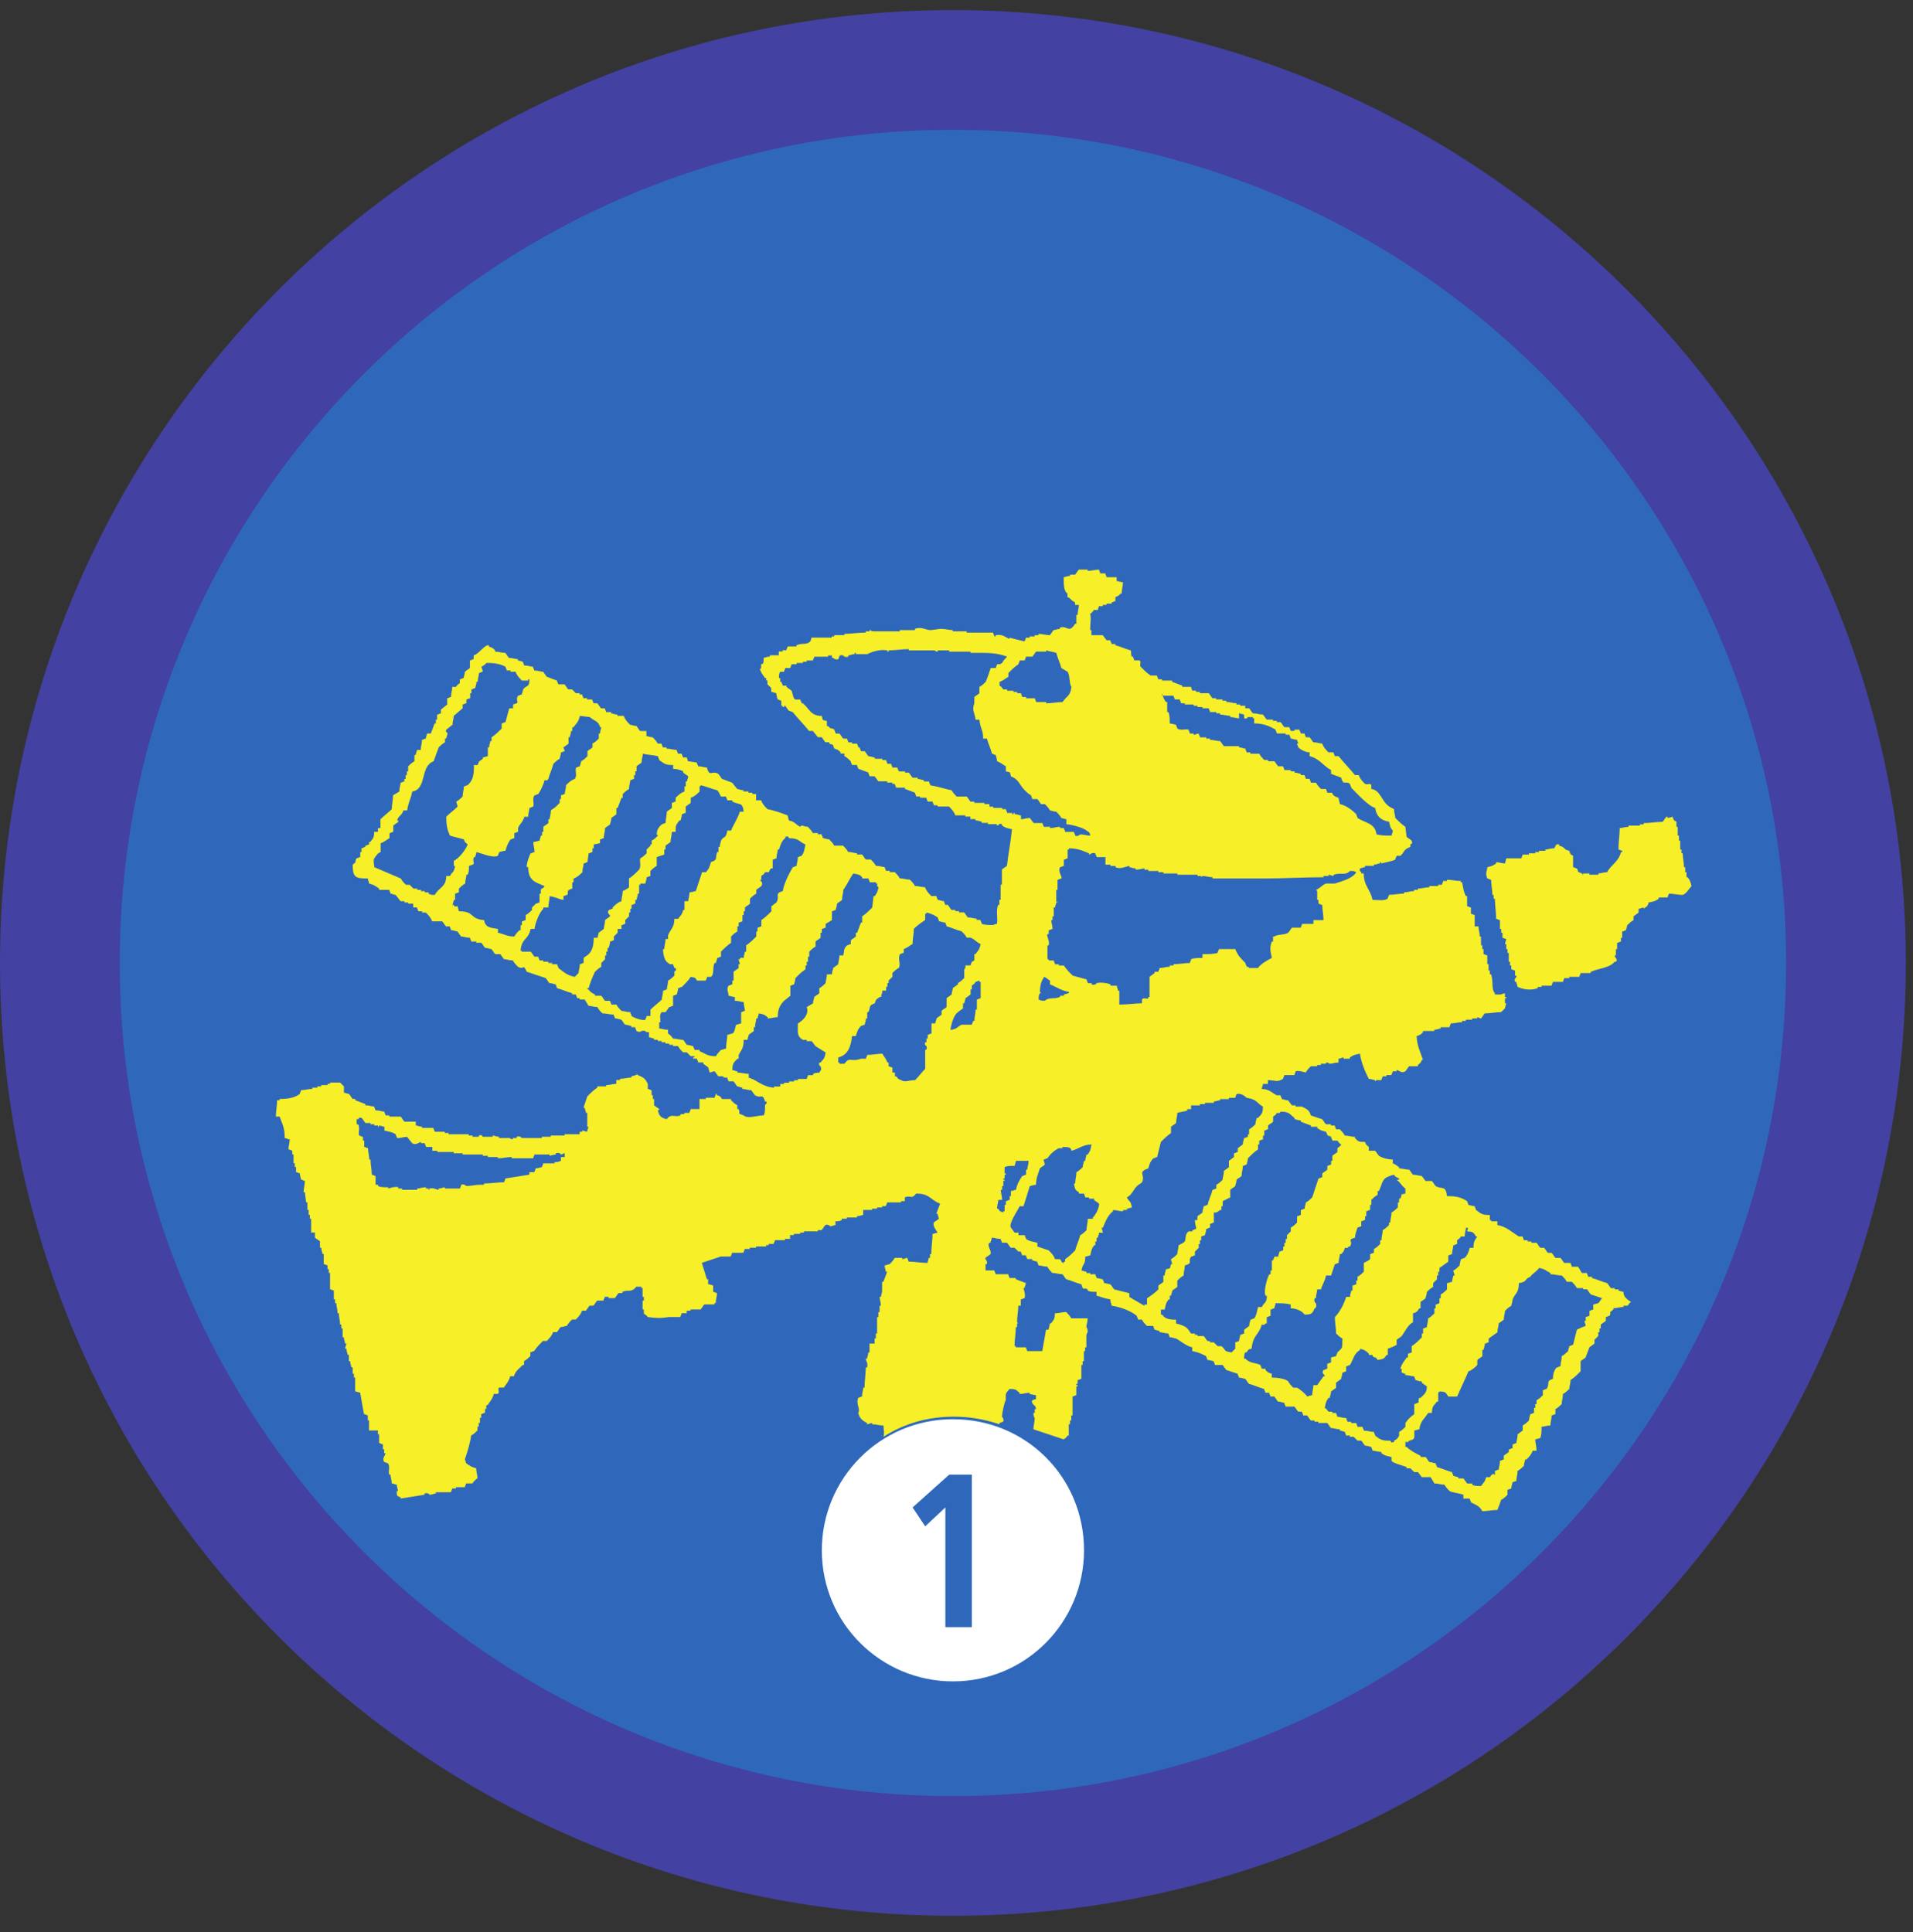
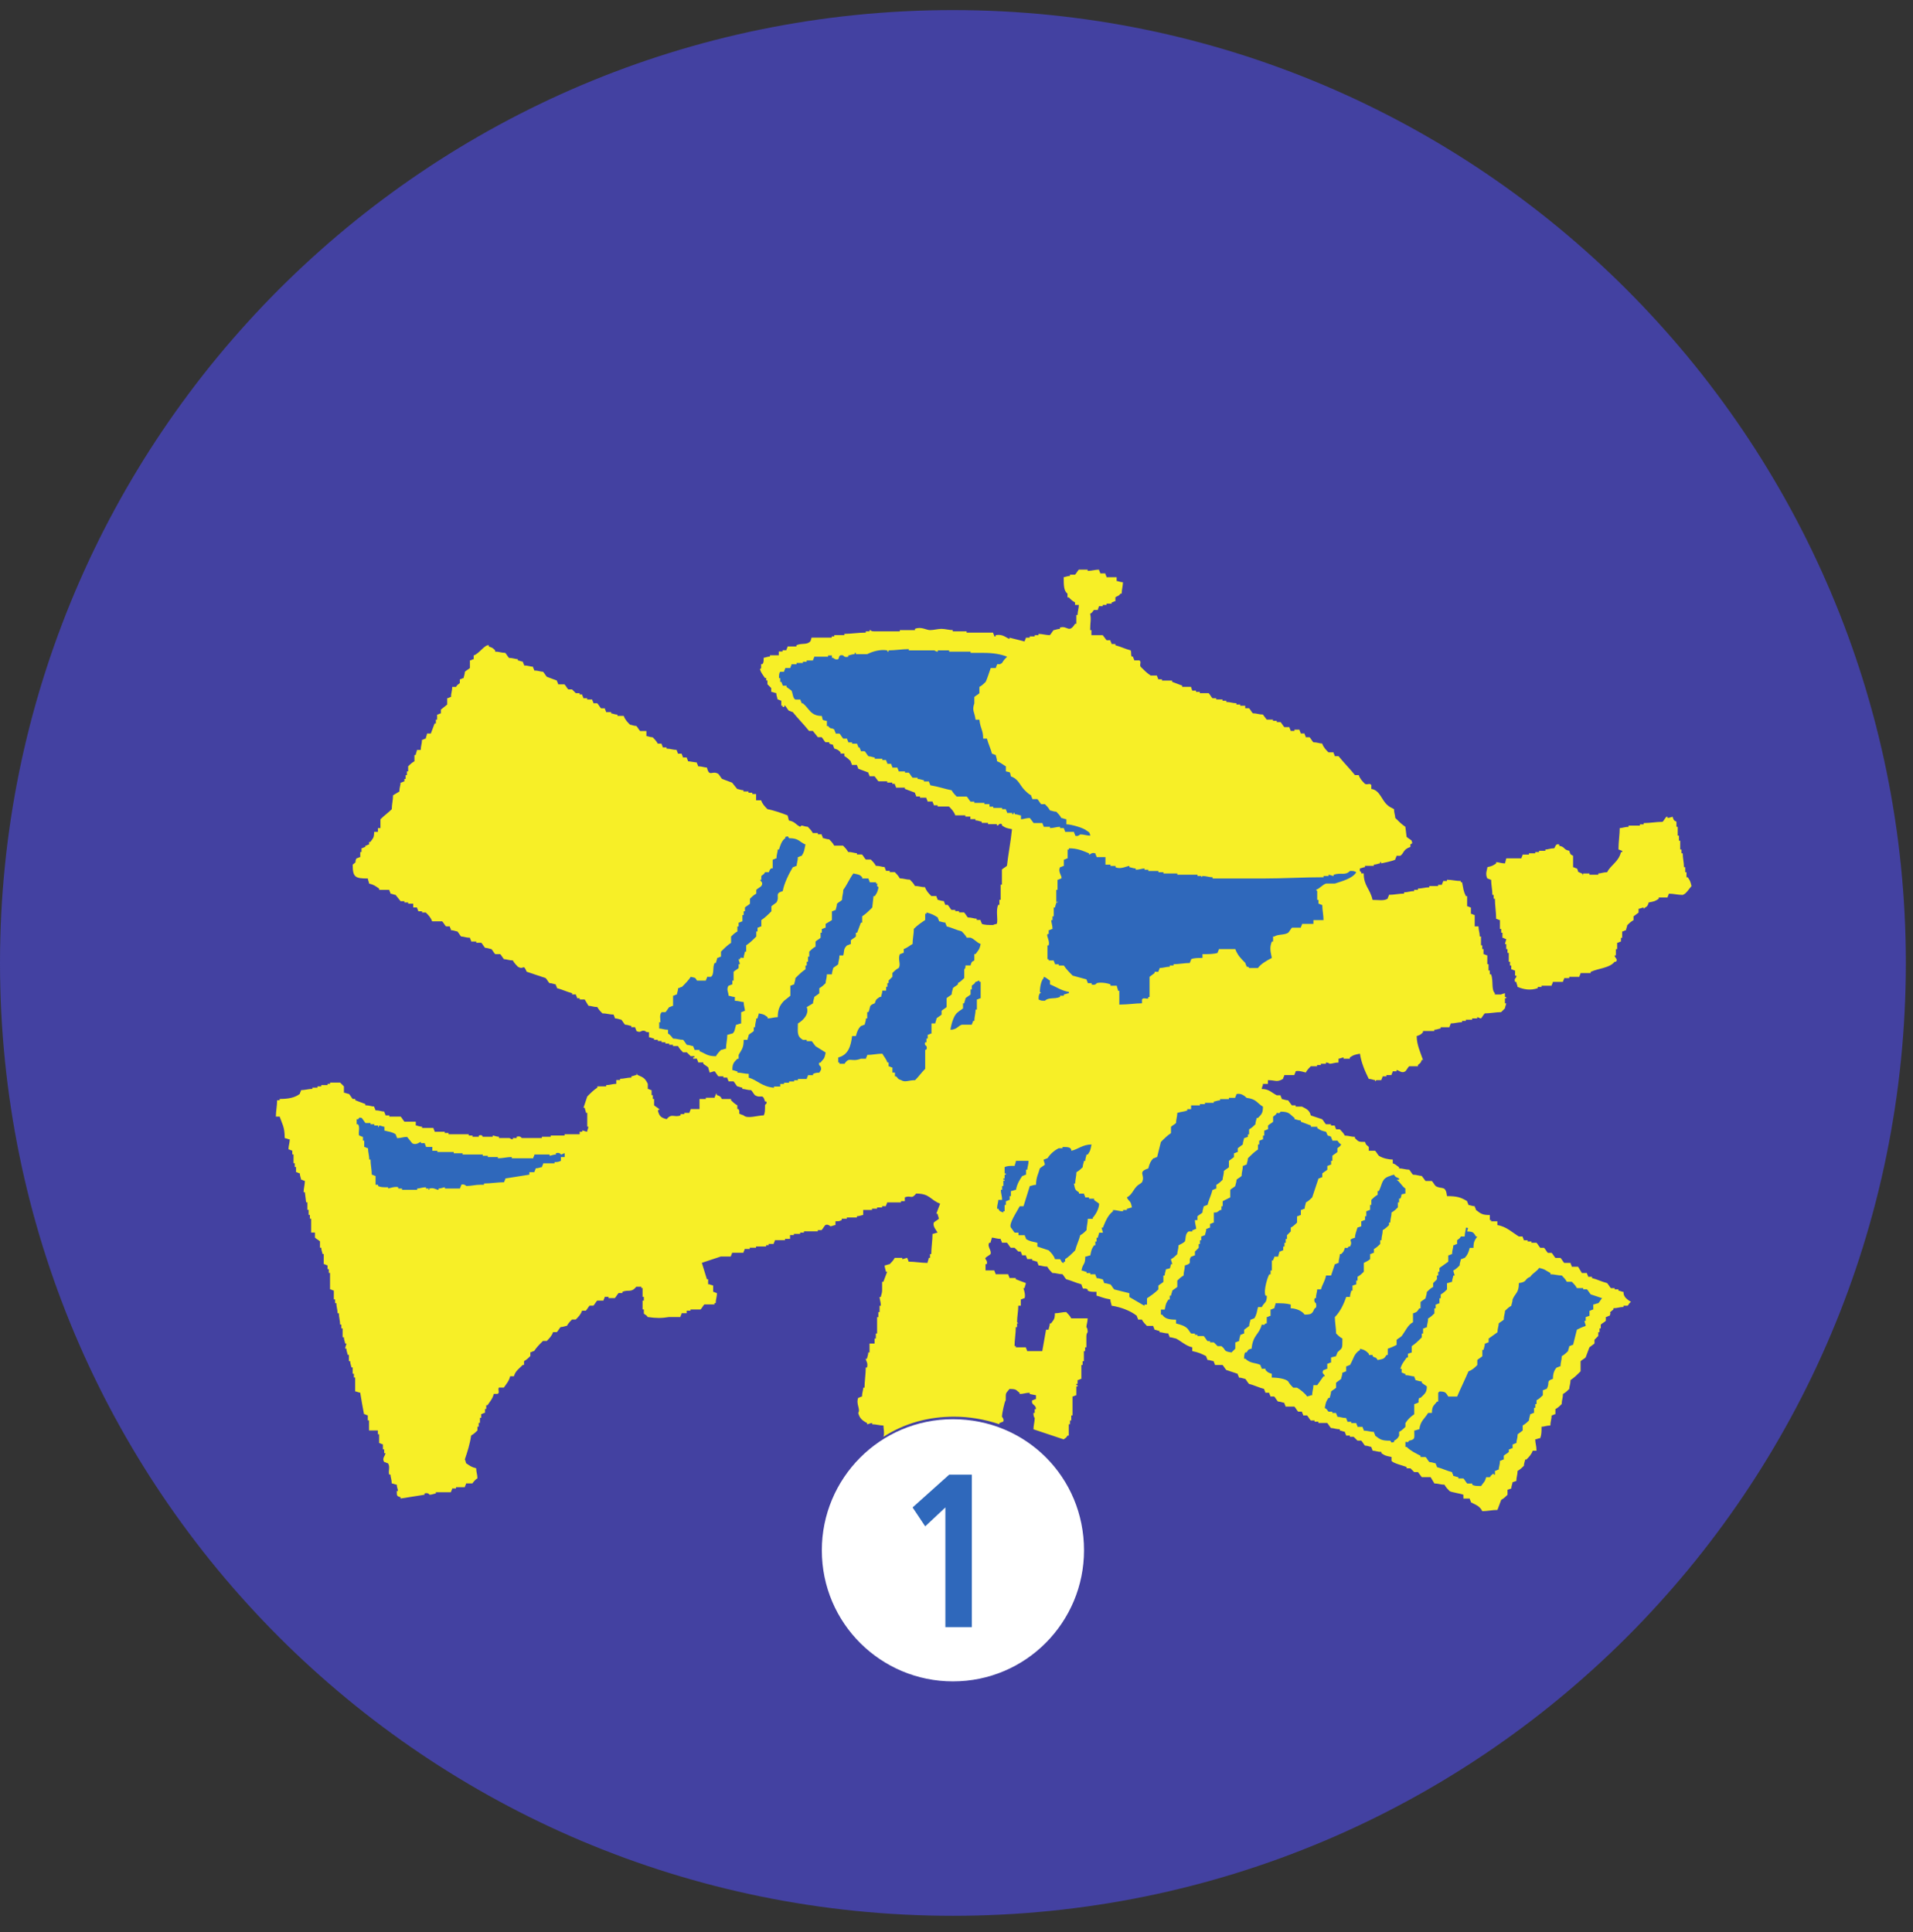
<svg xmlns="http://www.w3.org/2000/svg" version="1.1" width="99" height="100" viewBox="0 0 99 100">
  <rect x="0" y="0" width="99" height="100" fill="#333333" stroke="none" />
  <title>staged-musician</title>
  <path fill="#4341a1" d="M49.315 0.522c-27.267 0-49.315 22.113-49.315 49.315 0 27.267 22.048 49.315 49.315 49.315s49.315-22.048 49.315-49.315c0-27.202-22.113-49.315-49.315-49.315z" />
-   <path fill="#2f68bb" d="M92.433 49.837c0 23.81-19.309 43.118-43.118 43.118s-43.118-19.309-43.118-43.118c0-23.81 19.309-43.118 43.118-43.118s43.118 19.309 43.118 43.118z" />
  <path fill="#f7ef27" d="M84.018 66.862c-0.065 0-0.196-0.065-0.261-0.065v-0.065h-0.196v-0.065h-0.196c-0.065-0.065-0.13-0.196-0.196-0.261-0.261-0.065-0.522-0.196-0.783-0.261v-0.065h-0.196c0-0.065-0.065-0.13-0.065-0.196h-0.261l-0.196-0.326h-0.326c0-0.065-0.065-0.13-0.065-0.196h-0.326c-0.065-0.065-0.13-0.196-0.196-0.261h-0.261c-0.065-0.065-0.13-0.196-0.196-0.261h-0.196c-0.065-0.065-0.13-0.196-0.196-0.261h-0.196c-0.065-0.065-0.13-0.196-0.196-0.261h-0.261v-0.065h-0.196v-0.065h-0.196c0-0.065-0.065-0.13-0.065-0.196h-0.196c-0.326-0.196-0.652-0.522-1.109-0.587v-0.196h-0.326v-0.065h-0.065v-0.261c-0.391 0-0.457-0.065-0.718-0.261 0-0.065-0.065-0.13-0.065-0.196-0.13 0-0.261-0.065-0.326-0.065 0-0.065-0.065-0.13-0.065-0.196-0.326-0.196-0.522-0.261-1.044-0.261-0.065-0.587-0.261-0.326-0.587-0.522-0.065-0.065-0.13-0.196-0.196-0.261h-0.326l-0.196-0.261c-0.13 0-0.261-0.065-0.457-0.065-0.065-0.065-0.13-0.196-0.196-0.261-0.196 0-0.326-0.065-0.522-0.065v-0.065c-0.13-0.065-0.13-0.13-0.326-0.196v-0.196c-0.196 0-0.522-0.065-0.718-0.196-0.065-0.065-0.13-0.196-0.196-0.261h-0.326v-0.196c-0.13-0.13-0.13-0.065-0.196-0.261-0.326 0-0.326 0-0.522-0.196v-0.065c-0.196 0-0.326-0.065-0.522-0.065-0.065-0.13-0.196-0.261-0.261-0.326h-0.196c0-0.065-0.065-0.13-0.065-0.196h-0.196v-0.065h-0.261c-0.065-0.065-0.13-0.196-0.196-0.261l-0.587-0.196c-0.065-0.261-0.196-0.326-0.457-0.457h-0.326v-0.065h-0.196l-0.196-0.261c-0.13 0-0.261-0.065-0.326-0.065 0-0.065-0.065-0.13-0.065-0.196h-0.196c-0.261-0.13-0.391-0.326-0.783-0.326 0.065-0.196 0-0.065 0.065-0.196v-0.065h0.261v-0.196c0.391 0 0.457 0.13 0.783-0.065 0-0.065 0.065-0.13 0.065-0.196h0.522c0-0.065 0.065-0.13 0.065-0.196 0.13-0.065 0.522 0.065 0.522 0.065 0.065-0.13 0.196-0.261 0.261-0.326h0.326v-0.065h0.196v-0.065h0.261v-0.065c0.13 0 0.196 0.065 0.196 0.065 0.13 0 0.261-0.065 0.457-0.065v-0.196c0.065 0 0.196-0.065 0.261-0.065v0.065h0.326v-0.065c0.196-0.13 0.196-0.13 0.522-0.196 0.065 0.457 0.261 0.913 0.457 1.305 0.13 0 0.261 0.065 0.326 0.065v0.065l0.065-0.065h0.261c0-0.065 0.065-0.13 0.065-0.196h0.196v-0.065h0.261c0-0.065 0.065-0.13 0.065-0.196h0.196v-0.065c0.13 0 0.261 0.196 0.457 0.065 0.065-0.065 0.13-0.196 0.196-0.261h0.457v-0.065c0.13-0.13 0.13-0.065 0.196-0.261h0.065c-0.13-0.391-0.326-0.783-0.326-1.239 0.196-0.065 0.196-0.065 0.326-0.196v-0.065h0.587v-0.065c0.13 0 0.261-0.065 0.326-0.065v-0.065h0.457c0-0.065 0.065-0.13 0.065-0.196 0.196 0 0.391-0.065 0.587-0.065v-0.065h0.196v-0.065h0.326v-0.065h0.261v-0.065c0.065 0 0.13 0.065 0.196 0.065 0.065-0.065 0.13-0.196 0.196-0.261 0.261 0 0.587-0.065 0.848-0.065 0 0 0.13-0.13 0.196-0.196 0-0.065 0.065-0.196 0.065-0.261h-0.065v-0.261h0.065v-0.065h-0.065v-0.196c-0.196 0.065-0.065 0-0.196 0.065h-0.326v-0.065c-0.196-0.196-0.065-0.652-0.196-0.979h-0.065v-0.196h-0.065v-0.326h-0.065v-0.457c-0.065 0-0.13-0.065-0.196-0.065v-0.261h-0.065v-0.196h-0.065v-0.457h-0.065c0-0.196-0.065-0.326-0.065-0.522h-0.196v-0.587c-0.065 0-0.13-0.065-0.196-0.065v-0.326c-0.065 0-0.13-0.065-0.196-0.065v-0.522h-0.065c-0.13-0.261-0.13-0.391-0.196-0.718h-0.065v-0.065c-0.261 0-0.457-0.065-0.718-0.065v0.065h-0.196c0 0.065-0.065 0.13-0.065 0.196h-0.196v0.065h-0.457v0.065c-0.196 0-0.391 0.065-0.587 0.065v0.065h-0.196v0.065c-0.196 0-0.326 0.065-0.522 0.065v0.065c-0.261 0-0.522 0.065-0.783 0.065 0 0.065-0.065 0.13-0.065 0.196-0.196 0.13-0.457 0.065-0.783 0.065-0.13-0.587-0.457-0.718-0.457-1.37h-0.13v-0.065c-0.13-0.13-0.065 0-0.065-0.196 0.065 0 0.196-0.065 0.261-0.065v-0.065h0.457v-0.065c0.13 0 0.261-0.065 0.326-0.065v-0.065c0.13 0 0 0 0.065 0.065 0 0 0.652-0.13 0.718-0.196 0-0.065 0.065-0.13 0.065-0.196h0.196c0.196-0.13 0.13-0.326 0.522-0.457v-0.13c0.065-0.065 0.13 0 0.065-0.196-0.065-0.065-0.196-0.13-0.261-0.196l-0.065-0.522c-0.196-0.13-0.326-0.261-0.522-0.457 0-0.13-0.065-0.261-0.065-0.457-0.13-0.065-0.261-0.13-0.326-0.196-0.326-0.261-0.391-0.783-0.848-0.848v-0.196c-0.065-0.13-0.196 0-0.326-0.065-0.13-0.13-0.261-0.261-0.326-0.457h-0.196c-0.261-0.326-0.587-0.652-0.848-0.979h-0.196c0-0.065-0.065-0.13-0.065-0.196h-0.261c-0.13-0.13-0.261-0.261-0.326-0.457-0.13 0-0.261-0.065-0.457-0.065-0.065-0.065-0.13-0.196-0.196-0.261h-0.196c0-0.065-0.065-0.13-0.065-0.196h-0.196c0-0.065-0.065-0.13-0.065-0.196h-0.261v0.065h-0.196c0-0.065-0.065-0.13-0.065-0.196h-0.261c-0.065-0.065-0.13-0.196-0.196-0.261h-0.196v-0.065h-0.196v-0.065h-0.326l-0.196-0.261c-0.196 0-0.326-0.065-0.522-0.065-0.065-0.065-0.13-0.196-0.196-0.261h-0.196v-0.13h-0.261v-0.065h-0.196v-0.065c-0.196 0-0.326-0.065-0.522-0.065v-0.065h-0.196v-0.065h-0.326v-0.065h-0.196c-0.065-0.065-0.13-0.196-0.196-0.261h-0.457v-0.065h-0.196v-0.065h-0.196l-0.065-0.196h-0.457v-0.065l-0.522-0.196v-0.065h-0.522v-0.065h-0.196c0-0.065-0.065-0.13-0.065-0.196h-0.326c-0.196-0.13-0.326-0.261-0.522-0.457-0.065-0.13 0.065-0.261-0.065-0.326h-0.261c0-0.065-0.065-0.13-0.065-0.196h-0.065c-0.065-0.13 0-0.261-0.065-0.326-0.261-0.065-0.522-0.196-0.783-0.261v-0.065h-0.196c0-0.065-0.065-0.13-0.065-0.196h-0.196l-0.196-0.261h-0.587v-0.261h-0.065c0-0.457 0.065-0.522 0-0.848 0.13-0.065 0.13-0.13 0.196-0.196h0.196l0.065-0.196h0.196v-0.065h0.196v-0.065h0.261v-0.065c0.065 0 0.13-0.065 0.196-0.065v-0.196c0.065-0.065 0.196-0.065 0.261-0.196h0.065c0-0.196 0.065-0.391 0.065-0.587-0.13 0-0.261-0.065-0.326-0.065v-0.196h-0.522c0-0.065-0.065-0.13-0.065-0.196h-0.261c0-0.065-0.065-0.13-0.065-0.196-0.196 0-0.391 0.065-0.587 0.065v-0.065h-0.457c-0.065 0.065-0.13 0.196-0.196 0.261h-0.261v0.065c-0.13 0-0.261 0.065-0.326 0.065 0 0.391 0 0.718 0.196 0.848v0.196h0.065c0.13 0.13 0.196 0.196 0.326 0.261v0.13h0.196c0 0.196-0.065 0.326-0.065 0.522h-0.065v0.457h-0.065c-0.326 0.522-0.391 0.065-0.783 0.196v0.065c-0.13 0-0.261 0.065-0.326 0.065-0.065 0.065-0.13 0.196-0.196 0.261-0.196 0-0.391-0.065-0.587-0.065v0.065h-0.196v0.065h-0.261v0.065h-0.196c0 0.065-0.065 0.13-0.065 0.196-0.261-0.065-0.522-0.13-0.783-0.196v0.065c-0.196-0.065-0.326-0.261-0.718-0.196v0.065h-0.065c0-0.065-0.065-0.13-0.065-0.196h-1.37v-0.065h-0.718v-0.065c-0.196 0-0.391-0.065-0.587-0.065s-0.391 0.065-0.587 0.065c-0.196 0-0.457-0.196-0.783-0.065v0.065h-0.783v0.065h-1.305c-0.261 0-0.13-0.065-0.261-0.065v0.065h-0.196v0.065c-0.391 0-0.783 0.065-1.109 0.065v0.065h-0.522v0.065h-0.13v0.065h-1.044c-0.065 0.196 0 0.065-0.065 0.196-0.196 0.196-0.391 0.065-0.718 0.196v0.065h-0.457c0 0.065-0.065 0.13-0.065 0.196h-0.196v0.065h-0.196v0.196h-0.457v0.065c-0.13 0-0.261 0.065-0.326 0.065 0 0.196 0 0.261-0.065 0.326h-0.065v0.196c-0.065 0.13 0 0-0.065 0.065 0.065 0.196 0.13 0.261 0.261 0.457h0.065v0.13h0.065v0.196l0.196 0.196v0.196c0.065 0 0.196 0.065 0.261 0.065 0 0.13 0.065 0.261 0.065 0.326 0.065 0 0.13 0.065 0.196 0.065v0.261h0.065v0.065h0.065c0.065 0 0-0.13 0.065-0.065s0.13 0.196 0.196 0.261c0.065 0 0.13 0.065 0.196 0.065 0.261 0.326 0.587 0.652 0.848 0.979h0.196l0.261 0.326h0.196c0.065 0.065 0.13 0.196 0.196 0.261h0.196v0.065c0.261 0.13 0.13-0.065 0.261 0.261 0.196 0.065 0.196 0.065 0.326 0.196v0.065h0.196v0.13c0.13 0.065 0.261 0.196 0.326 0.261 0 0.065 0.065 0.13 0.065 0.196h0.261c0 0.065 0.065 0.13 0.065 0.196 0.196 0.065 0.326 0.13 0.522 0.196 0 0.065 0.065 0.13 0.065 0.196h0.261l0.196 0.261h0.457v0.065h0.261v0.065h0.13c0 0.065 0.065 0.13 0.065 0.196h0.457v0.065l0.522 0.196c0 0.065 0.065 0.13 0.065 0.196h0.196v0.065h0.326c0 0.065 0.065 0.13 0.065 0.196h0.261c0 0.065 0.065 0.13 0.065 0.196h0.196v0.065h0.587c0.13 0.13 0.261 0.261 0.326 0.457h0.522v0.065h0.261v0.13h0.261v0.065c0.13 0 0.261 0.065 0.326 0.065v0.065h0.326v0.065h0.457v0.065h0.065c0 0 0.065-0.13 0.196-0.065v0.065c0.196 0.13 0.196 0.13 0.522 0.196-0.065 0.652-0.196 1.305-0.261 1.892-0.065 0.065-0.196 0.13-0.261 0.196v0.783h-0.065v0.783h-0.065v0.261h-0.065c-0.13 0.326 0 0.718-0.065 0.979-0.196 0.065-0.065 0-0.196 0.065-0.261 0-0.457 0-0.587-0.065 0-0.065-0.065-0.13-0.065-0.196h-0.196v-0.065c-0.13 0-0.261-0.065-0.457-0.065-0.065-0.065-0.13-0.196-0.196-0.261h-0.261v-0.065h-0.196v-0.065h-0.196c-0.065-0.065-0.13-0.196-0.196-0.261h-0.13c0-0.065-0.065-0.13-0.065-0.196-0.13 0-0.261-0.065-0.326-0.065 0-0.065-0.065-0.13-0.065-0.196h-0.261c-0.13-0.13-0.261-0.261-0.326-0.457-0.196 0-0.326-0.065-0.522-0.065-0.065-0.13-0.196-0.261-0.261-0.326-0.196 0-0.326-0.065-0.522-0.065-0.065-0.13-0.196-0.261-0.261-0.326h-0.261v-0.065h-0.196c0-0.065-0.065-0.13-0.065-0.196-0.13 0-0.261-0.065-0.457-0.065-0.065-0.13-0.196-0.261-0.261-0.326h-0.261c-0.065-0.065-0.13-0.196-0.196-0.261h-0.261v-0.065c-0.13 0-0.261-0.065-0.457-0.065-0.065-0.13-0.196-0.261-0.261-0.326h-0.457c-0.065-0.13-0.196-0.261-0.261-0.326-0.13 0-0.261-0.065-0.326-0.065 0-0.065-0.065-0.13-0.065-0.196h-0.196v-0.065h-0.261c-0.065-0.13-0.196-0.261-0.261-0.326-0.13 0-0.261-0.065-0.326-0.065l-0.065 0.065c-0.261-0.13-0.261-0.261-0.587-0.326l-0.065-0.261c-0.326-0.13-0.718-0.261-1.044-0.326-0.13-0.13-0.261-0.261-0.326-0.457h-0.261v-0.326h-0.196v-0.065h-0.196v-0.065h-0.261v-0.065c-0.13 0-0.261-0.065-0.326-0.065l-0.261-0.326-0.522-0.196c-0.065-0.065-0.13-0.196-0.196-0.261-0.326-0.196-0.457 0.196-0.587-0.326-0.13 0-0.261-0.065-0.457-0.065 0-0.065-0.065-0.13-0.065-0.196l-0.457-0.065c0-0.065-0.065-0.13-0.065-0.196h-0.196c0-0.065-0.065-0.13-0.065-0.196h-0.196c0-0.065-0.065-0.13-0.065-0.196-0.196 0-0.326-0.065-0.522-0.065v-0.065h-0.196c0-0.065-0.065-0.13-0.065-0.196h-0.196c-0.065-0.13-0.196-0.261-0.261-0.326-0.13 0-0.261-0.065-0.326-0.065v-0.261h-0.326c-0.065-0.065-0.13-0.196-0.196-0.261-0.13 0-0.261-0.065-0.326-0.065-0.13-0.13-0.261-0.261-0.326-0.457h-0.326v-0.065c-0.13 0-0.261-0.065-0.326-0.065v-0.065h-0.261c0-0.065-0.065-0.13-0.065-0.196h-0.196c-0.065-0.065-0.13-0.196-0.196-0.261h-0.196c0-0.065-0.065-0.13-0.065-0.196h-0.261v-0.065h-0.196c0-0.065-0.065-0.13-0.065-0.196h-0.13v-0.065h-0.196l-0.196-0.196h-0.196c-0.065-0.065-0.13-0.196-0.196-0.261h-0.326c0-0.065-0.065-0.13-0.065-0.196l-0.522-0.196c-0.065-0.065-0.13-0.196-0.196-0.261-0.13 0-0.261-0.065-0.457-0.065 0-0.065-0.065-0.13-0.065-0.196-0.13 0-0.261-0.065-0.457-0.065 0-0.065-0.065-0.13-0.065-0.196-0.065 0-0.196-0.065-0.261-0.065v-0.065c-0.13 0-0.261-0.065-0.457-0.065-0.065-0.065-0.13-0.196-0.196-0.261-0.196 0-0.326-0.065-0.522-0.065v-0.065c-0.13-0.13-0.13-0.13-0.326-0.196v-0.065c-0.196-0.065-0.522 0.457-0.783 0.522v0.196c-0.065 0-0.13 0.065-0.196 0.065v0.391c-0.065 0.065-0.196 0.13-0.261 0.196 0 0.13-0.065 0.261-0.065 0.326-0.065 0-0.13 0.065-0.196 0.065v0.196c-0.065 0.065-0.13 0.065-0.196 0.196h-0.196c0 0.196-0.065 0.326-0.065 0.522-0.065 0-0.13 0.065-0.196 0.065v0.326l-0.326 0.261v0.196c-0.065 0-0.13 0.065-0.196 0.065v0.261h-0.065v0.196h-0.065c-0.065 0.196-0.13 0.326-0.196 0.522h-0.196c0 0.065-0.065 0.196-0.065 0.261-0.065 0-0.13 0.065-0.196 0.065 0 0.196-0.065 0.326-0.065 0.522h-0.196c0 0.065-0.065 0.196-0.065 0.261h-0.065v0.326c-0.13 0.065-0.261 0.196-0.326 0.261v0.261h-0.065v0.196h-0.065v0.196h-0.065v0.13c-0.065 0-0.13 0.065-0.196 0.065 0 0.13-0.065 0.261-0.065 0.457l-0.326 0.196c0 0.261-0.065 0.457-0.065 0.718-0.196 0.196-0.391 0.326-0.587 0.522v0.457h-0.13v0.196h-0.196c0 0.326-0.065 0.326-0.196 0.522h-0.065v0.13c-0.065 0-0.13 0.065-0.196 0.065v0.065c-0.065 0-0.13 0.065-0.196 0.065v0.196h-0.065v0.261c-0.065 0-0.13 0.065-0.196 0.065-0.13 0.261 0.065 0.13-0.196 0.326 0 0.652 0.13 0.718 0.783 0.718 0 0.065 0.065 0.196 0.065 0.261 0.261 0.065 0.326 0.13 0.522 0.261v0.065h0.522c0 0.065 0.065 0.13 0.065 0.196 0.065 0 0.196 0.065 0.261 0.065l0.261 0.326h0.196v0.065h0.196v0.065h0.261v0.196h0.196c0 0.065 0.065 0.13 0.065 0.196h0.196v0.065h0.196c0.13 0.13 0.261 0.261 0.326 0.457h0.522c0.065 0.065 0.13 0.196 0.196 0.261h0.196c0 0.065 0.065 0.13 0.065 0.196 0.13 0 0.261 0.065 0.326 0.065 0.065 0.065 0.13 0.196 0.196 0.261 0.13 0 0.261 0.065 0.457 0.065 0 0.065 0.065 0.13 0.065 0.196h0.261v0.065h0.261c0.065 0.065 0.13 0.196 0.196 0.261 0.13 0 0.261 0.065 0.326 0.065 0.065 0.065 0.13 0.196 0.196 0.261h0.261c0.065 0.065 0.13 0.196 0.196 0.261 0.13 0 0.261 0.065 0.457 0.065 0.065 0.13 0.196 0.261 0.261 0.326 0.326 0.196 0.261-0.196 0.457 0.261l0.979 0.326c0.065 0.065 0.13 0.196 0.196 0.261 0.13 0 0.261 0.065 0.326 0.065 0 0.065 0.065 0.13 0.065 0.196 0.261 0.065 0.522 0.196 0.783 0.261v0.065h0.196c0 0.065 0.065 0.13 0.065 0.196h0.13v0.065h0.261l0.196 0.326c0.13 0 0.261 0.065 0.457 0.065 0.065 0.13 0.196 0.261 0.261 0.326 0.196 0 0.391 0.065 0.587 0.065 0 0.065 0.065 0.13 0.065 0.196 0.13 0 0.261 0.065 0.326 0.065 0.065 0.065 0.13 0.196 0.196 0.261 0.13 0 0.261 0.065 0.326 0.065v0.065h0.196c0 0.065 0.065 0.13 0.065 0.196 0.261 0.13 0.196-0.065 0.457 0 0 0 0 0.065 0.196 0.065v0.261c0.065 0 0.196 0.065 0.261 0.065v0.065h0.196v0.065h0.196v0.065h0.196v0.065h0.196v0.065h0.196v0.065h0.261c0.065 0.13 0.196 0.261 0.261 0.326h0.196l0.196 0.196h0.196v0.065h-0.065v0.065h0.196c0 0.065 0.065 0.13 0.065 0.196h0.261v0.065c0.065 0.065 0.196 0.13 0.261 0.196 0 0.065 0.065 0.196 0.065 0.261 0.065 0 0.196-0.065 0.261-0.065 0.065 0.065 0.13 0.196 0.196 0.261h0.261v0.065h0.196c0 0.065 0.065 0.13 0.065 0.196h0.261c0.065 0.065 0.13 0.196 0.196 0.261 0.065 0 0.196 0.065 0.261 0.065v0.065c0.13 0 0.261 0.065 0.457 0.065 0.065 0.065 0.13 0.196 0.196 0.261 0.326 0.196 0.391-0.13 0.522 0.326h0.065c0.065 0.13-0.065 0.13-0.065 0.196 0 0.261 0 0.391-0.065 0.522-0.326 0-0.848 0.196-1.044 0-0.391-0.13-0.13-0.065-0.261-0.326h-0.065v-0.196c-0.13-0.065-0.261-0.196-0.326-0.261v-0.065h-0.457c-0.065 0 0-0.13-0.261-0.196-0.065-0.065 0-0.13-0.065-0.065 0 0.065-0.065 0.13-0.065 0.196h-0.457v0.065h-0.326v0.522h-0.457c0 0.065-0.065 0.13-0.065 0.196h-0.261v0.065h-0.196v0.065c-0.326 0.13-0.457-0.13-0.718 0.196-0.261-0.065-0.391-0.13-0.457-0.457 0.065-0.065 0.13 0 0.065-0.065s-0.196-0.13-0.261-0.196v-0.326h-0.065v-0.196h-0.065v-0.261c-0.065 0-0.13-0.065-0.196-0.065v-0.261c-0.13-0.261-0.196-0.326-0.522-0.457-0.13-0.065 0.065-0.13-0.065-0.065v0.065c-0.065 0-0.196 0.065-0.261 0.065v0.065c-0.196 0-0.391 0.065-0.587 0.065v0.065h-0.196v0.196c-0.196 0-0.326 0.065-0.522 0.065v0.065h-0.457v0.065c-0.196 0.13-0.326 0.261-0.522 0.457-0.065 0.196-0.13 0.391-0.196 0.587h0.065c0 0.065 0.065 0.196 0.065 0.261h0.065v0.718h0.065c-0.065 0.196 0 0.065-0.065 0.196v0.065c-0.065 0-0.196-0.065-0.261-0.065v0.065h-0.13v0.13h-0.783v0.065h-0.718v0.065h-0.457v0.065h-1.044c0 0-0.065-0.13-0.261-0.065v0.065h-0.196v0.065c-0.13 0-0.13-0.065-0.196-0.065h-0.522v-0.065c-0.13 0-0.261-0.065-0.326-0.065v0.065h-0.522c0 0 0-0.13-0.196-0.065v0.065h-0.326v-0.065h-0.196v-0.065h-1.044v-0.065h-0.196v-0.065h-0.522c0-0.065-0.065-0.13-0.065-0.196h-0.587v-0.065c-0.13 0-0.261-0.065-0.326-0.065v-0.196h-0.587c-0.065-0.065-0.13-0.196-0.196-0.261h-0.587v-0.065h-0.196c0-0.065-0.065-0.13-0.065-0.196-0.13 0-0.261-0.065-0.457-0.065 0-0.065-0.065-0.13-0.065-0.196-0.13 0-0.261-0.065-0.457-0.065v-0.065c-0.196-0.065-0.326-0.13-0.522-0.196v-0.065h-0.13c-0.065-0.065-0.13-0.196-0.196-0.261-0.065 0-0.196-0.065-0.261-0.065v-0.326c0 0-0.13-0.13-0.196-0.196h-0.522v0.065h-0.13v0.065h-0.326v0.065h-0.196v0.065h-0.261v0.065c-0.196 0-0.391 0.065-0.587 0.065 0 0.065-0.065 0.13-0.065 0.196-0.261 0.196-0.587 0.261-1.044 0.261v0.065h-0.13c0 0.261-0.065 0.587-0.065 0.848h0.196c0.13 0.391 0.261 0.522 0.261 1.109 0.196 0.065 0.065 0 0.196 0.065h0.065c0 0.196-0.065 0.326-0.065 0.522 0.065 0 0.13 0.065 0.196 0.065v0.196h0.065v0.457h0.065v0.196h0.065v0.261c0.065 0 0.13 0.065 0.196 0.065 0 0.13 0.065 0.261 0.065 0.326 0.065 0 0.13 0.065 0.196 0.065 0 0.196-0.065 0.391-0.065 0.587h0.065l0.065 0.522h0.065v0.391h0.065v0.261h0.065v0.196h0.065v0.718h0.196v0.261c0.065 0.065 0.196 0.13 0.261 0.196v0.326h0.065c0 0.13 0.065 0.261 0.065 0.326h0.065v0.522c0.065 0 0.13 0.065 0.196 0.065v0.196h0.065v0.196h0.065v0.848c0.065 0 0.13 0.065 0.196 0.065v0.457h0.065v0.196h0.065c0 0.196 0.065 0.326 0.065 0.522h0.065c0 0.196 0.065 0.391 0.065 0.587h0.065v0.196h0.065v0.457h0.065c0 0.13 0.065 0.261 0.065 0.326h0.065c0 0.065-0.065 0.196-0.065 0.261h0.065c0 0.13 0.065 0.261 0.065 0.326h0.065v0.326h0.065c0 0.13 0.065 0.261 0.065 0.326h0.065v0.326h0.065v0.196h0.065v0.718c0.065 0 0.196 0.065 0.261 0.065 0.065 0.391 0.13 0.783 0.196 1.109 0.065 0 0.13 0.065 0.196 0.065v0.261h0.065v0.522h0.457v0.196h0.065v0.457c0.065 0 0.13 0.065 0.196 0.065v0.261h0.065v0.196h0.065c0 0.13-0.196 0.261-0.065 0.457 0.065 0 0.13 0.065 0.196 0.065 0.13 0.196 0 0.391 0.065 0.587h0.065c0 0.13 0.065 0.261 0.065 0.457 0.065 0 0.196 0.065 0.261 0.065 0 0.13 0.065 0.261 0.065 0.326h-0.065c0 0.261 0 0.261 0.196 0.326v0.065l1.239-0.196v-0.065c0.196-0.065 0.261 0.065 0.261 0.065 0.13 0 0.261-0.065 0.326-0.065v-0.065h0.783c0-0.065 0.065-0.13 0.065-0.196h0.196v-0.065h0.457c0-0.065 0.065-0.13 0.065-0.196h0.326c0 0 0.13-0.196 0.261-0.261 0-0.196-0.065-0.326-0.065-0.522-0.261-0.065-0.326-0.13-0.522-0.261-0.065-0.196 0-0.065-0.065-0.196 0.13-0.391 0.261-0.783 0.326-1.239 0.13-0.065 0.261-0.196 0.326-0.261v-0.196h0.065v-0.196h0.065v-0.261h0.065v-0.196c0.065 0 0.13-0.065 0.196-0.065v-0.196h0.065v-0.196h0.065c0.13-0.196 0.261-0.326 0.326-0.587h0.196c0.13-0.065 0-0.196 0.065-0.326h0.261c0.13-0.196 0.261-0.326 0.326-0.587h0.196c0.065-0.261 0.261-0.391 0.457-0.587h0.065v-0.196c0.13-0.065 0.261-0.196 0.326-0.261v-0.196c0.065 0 0.13-0.065 0.196-0.065 0.13-0.196 0.261-0.326 0.457-0.522h0.196c0.13-0.13 0.261-0.261 0.326-0.457h0.196c0.065-0.065 0.13-0.196 0.196-0.261 0.13 0 0.261-0.065 0.326-0.065 0.065-0.13 0.196-0.261 0.261-0.326h0.196c0.13-0.13 0.261-0.261 0.326-0.457h0.196c0.065-0.065 0.13-0.196 0.196-0.261h0.196c0.065-0.065 0.13-0.196 0.196-0.261h0.326c0-0.065 0.065-0.13 0.065-0.196h0.196v0.065h0.326c0.065-0.065 0.13-0.196 0.196-0.261h0.196v-0.065c0.326-0.13 0.457 0.065 0.718-0.261h0.261v0.065h0.065v0.457h0.065v0.196h-0.065v0.457h0.065v0.196c0 0.065 0.13 0.065 0.196 0.196 0.457 0.065 0.718 0.065 1.109 0h0.587c0-0.065 0.065-0.13 0.065-0.196h0.261v-0.13h0.196v-0.065h0.522c0.065-0.065 0.13-0.196 0.196-0.261h0.522v-0.065h0.065c0-0.196 0.065-0.326 0.065-0.522-0.065 0-0.13-0.065-0.196-0.065v-0.326c-0.196-0.065-0.065 0-0.196-0.065h-0.065v-0.261h-0.065l-0.261-0.848 0.979-0.326h0.522c0-0.065 0.065-0.13 0.065-0.196h0.587c0-0.065 0.065-0.13 0.065-0.196h0.261v-0.065h0.326v-0.065h0.522v-0.065h0.13v-0.065h0.261c0-0.065 0.065-0.13 0.065-0.196h0.522v-0.065h0.261v-0.196h0.196v-0.065h0.326v-0.065h0.196v-0.065h0.718v-0.065h0.196c0.065-0.065 0.13-0.196 0.196-0.261 0.13-0.065 0.261 0.065 0.261 0.065 0.065 0 0.196-0.065 0.261-0.065v-0.196c0.196 0 0.196 0 0.326-0.065v-0.065h0.261v-0.065h0.522v-0.065c0.13 0 0.261-0.065 0.326-0.065v-0.261h0.457v-0.065h0.261v-0.065h0.261v-0.065h0.196c0-0.065 0.065-0.13 0.065-0.196h0.718v-0.065h0.196v-0.196c0.326-0.13 0.326 0.13 0.587-0.196 0.718 0 0.718 0.326 1.239 0.522l-0.196 0.522h0.065c0 0.065 0.065 0.196 0.065 0.261-0.065 0.065-0.196 0.13-0.261 0.196-0.065 0.196 0.13 0.391 0.196 0.522-0.065 0-0.196 0.065-0.261 0.065 0 0.326-0.065 0.718-0.065 1.044h-0.065v0.196h-0.065c0 0.065-0.065 0.196-0.065 0.261-0.326 0-0.652-0.065-0.979-0.065 0-0.065-0.065-0.13-0.065-0.196-0.065 0-0.196 0.065-0.261 0.065v-0.065h-0.391c-0.065 0.13-0.196 0.261-0.261 0.326-0.065 0-0.196 0.065-0.261 0.065 0 0.13 0.065 0.261 0.065 0.326h0.065l-0.196 0.522h-0.065v0.457c0 0.13-0.065 0.261-0.065 0.326h-0.065c0 0.13 0.065 0.261 0.065 0.457h-0.065v0.326h-0.065v0.261h-0.065v0.848h-0.065v0.261h-0.065v0.261h-0.261v0.457h-0.065c0 0.13-0.065 0.261-0.065 0.326h-0.065c0 0.13 0.13 0.196 0.065 0.457h-0.065c0 0.326-0.065 0.718-0.065 1.044h-0.065c0 0.13-0.065 0.261-0.065 0.457-0.065 0-0.13 0.065-0.196 0.065-0.13 0.326 0.13 0.587 0 0.783 0.065 0.261 0.196 0.391 0.457 0.522v0.065c0.065 0 0.196-0.065 0.261-0.065v0.065c0.196 0 0.391 0.065 0.587 0.065 0 0.13 0.065 0.391 0 0.587 1.109-0.718 2.348-1.044 3.653-1.044 0.783 0 1.566 0.13 2.348 0.391v-0.065c0.065 0 0.13-0.065 0.196-0.065 0.065-0.13-0.065-0.261-0.065-0.261 0-0.13 0.13-0.783 0.196-0.848 0-0.457 0-0.326 0.196-0.587 0.391 0 0.326 0.065 0.522 0.196v0.065c0.196 0 0.326-0.065 0.522-0.065v0.065l0.326 0.065v0.196c-0.065 0-0.13 0.065-0.196 0.065-0.065 0.261 0.196 0.196 0.196 0.457h-0.065v0.196h-0.065c0 0.065 0 0.196 0.065 0.261 0 0.196-0.065 0.391-0.065 0.587l1.566 0.522c0.065-0.065 0.13-0.065 0.196-0.196h0.065v-0.587h0.065v-0.196h0.065v-0.261h0.065v-0.979c0.065 0 0.13-0.065 0.196-0.065v-0.457h0.065v-0.065h-0.065v-0.065h0.065v-0.196c0.065 0 0.13-0.065 0.196-0.065v-0.718h0.065v-0.196h0.065v-0.522h0.065v-0.196h0.065v-0.587c0-0.13 0.065-0.196 0.065-0.196 0-0.065 0-0.196-0.065-0.261 0-0.13 0.065-0.261 0.065-0.457h-0.848c-0.065-0.13-0.196-0.261-0.261-0.326-0.196 0-0.391 0.065-0.587 0.065 0 0.326-0.065 0.326-0.196 0.522h-0.065c0 0.13-0.065 0.261-0.065 0.326h-0.13l-0.196 1.109h-0.783c0-0.065-0.065-0.13-0.065-0.196h-0.522v-0.065h-0.065c0-0.326 0.065-0.652 0.065-0.979h0.065v-0.196h0.065l-0.065-0.065c0-0.261 0.065-0.587 0.065-0.848h0.13v-0.326c0.065 0 0.13-0.065 0.196-0.065 0.065-0.196-0.065-0.522-0.065-0.522h0.065c0-0.065 0.065-0.196 0.065-0.261-0.196-0.065-0.326-0.13-0.522-0.196v-0.065h-0.326c0-0.065-0.065-0.13-0.065-0.196h-0.652c0-0.065-0.065-0.13-0.065-0.196h-0.457v-0.326h0.065c0.065-0.196-0.13-0.261-0.065-0.326s0.196-0.13 0.261-0.196c0.065-0.196-0.196-0.391-0.065-0.587h0.065c0-0.065 0.065-0.196 0.065-0.261 0.13 0 0.261 0.065 0.457 0.065 0 0.065 0.065 0.13 0.065 0.196h0.261c0.065 0.065 0.13 0.196 0.196 0.261h0.196l0.196 0.196h0.13c0 0.065 0.065 0.13 0.065 0.196h0.196c0 0.065 0.065 0.13 0.065 0.196h0.261v0.065c0.065 0 0.196 0.065 0.261 0.065 0 0.065 0.065 0.13 0.065 0.196 0.13 0 0.261 0.065 0.457 0.065 0.065 0.13 0.196 0.261 0.261 0.326 0.196 0 0.326 0.065 0.522 0.065 0.065 0.065 0.13 0.196 0.196 0.261 0.261 0.065 0.522 0.196 0.783 0.261 0.13 0.391 0.065 0.13 0.326 0.261v0.065c0.13 0.065 0.196 0.065 0.457 0.065v0.196c0.261 0.065 0.326 0.13 0.718 0.196 0 0.13 0.065 0.261 0.065 0.326 0.457 0.065 0.979 0.261 1.305 0.522 0 0.065 0.065 0.13 0.065 0.196h0.196c0.065 0.13 0.196 0.261 0.261 0.326h0.326c0 0.065 0.065 0.13 0.065 0.196 0.065 0 0.196 0.065 0.261 0.065v0.065c0.13 0 0.261 0.065 0.457 0.065 0 0.065 0.065 0.13 0.065 0.196 0.13 0 0.261 0.065 0.326 0.065 0.261 0.13 0.522 0.391 0.848 0.457v0.196c0.326 0.065 0.457 0.13 0.718 0.261 0 0.065 0.065 0.13 0.065 0.196 0.13 0 0.261 0.065 0.326 0.065 0 0.065 0.065 0.13 0.065 0.196h0.391c0.065 0.065 0.13 0.196 0.196 0.261 0.196 0.065 0.391 0.13 0.587 0.196 0 0.065 0.065 0.13 0.065 0.196 0.13 0 0.261 0.065 0.326 0.065 0.065 0.065 0.13 0.196 0.196 0.261 0.261 0.065 0.522 0.196 0.783 0.261 0 0.065 0.065 0.13 0.065 0.196h0.196c0 0.065 0.065 0.13 0.065 0.196h0.196c0.065 0.065 0.13 0.196 0.196 0.261 0.13 0 0.261 0.065 0.326 0.065 0 0.065 0.065 0.13 0.065 0.196h0.457c0.065 0.065 0.13 0.196 0.196 0.261h0.196c0 0.065 0.065 0.13 0.065 0.196h0.196c0.065 0.065 0.13 0.196 0.196 0.261h0.196v0.065h0.196v0.065h0.457c0.065 0.065 0.13 0.196 0.196 0.261 0.13 0 0.261 0.065 0.457 0.065v0.065c0.065 0 0.196 0.065 0.261 0.065 0 0.065 0.065 0.13 0.065 0.196h0.196v0.065h0.196l0.196 0.196h0.196c0.065 0.065 0.13 0.196 0.196 0.261 0.13 0 0.261 0.065 0.326 0.065 0 0.065 0.065 0.13 0.065 0.196 0.13 0 0.261 0.065 0.457 0.065v0.065c0.196 0.13 0.196 0.13 0.522 0.196v0.196c0.065 0.13 0.652 0.261 0.783 0.326v0.065h0.196l0.196 0.196h0.196l0.196 0.261h0.457l0.196 0.326c0.196 0 0.326 0.065 0.522 0.065 0.065 0.13 0.196 0.261 0.261 0.326s0.587 0.13 0.718 0.196v0.196h0.326c0 0.065 0.065 0.13 0.065 0.196 0.261 0.13 0.457 0.196 0.587 0.457 0.261 0 0.522-0.065 0.783-0.065l0.196-0.522c0.13-0.065 0.261-0.196 0.326-0.261v-0.261l0.196-0.065c0-0.13 0.065-0.261 0.065-0.326l0.196-0.065c0-0.196 0.065-0.326 0.065-0.522 0.13-0.065 0.261-0.196 0.326-0.261 0-0.13 0.065-0.261 0.065-0.326h0.065c0.13-0.13 0.261-0.261 0.326-0.457h0.196c0-0.261-0.065-0.391-0.065-0.587 0.065 0 0.196-0.065 0.261-0.065 0.065-0.196 0.065-0.326 0.065-0.587 0.13 0 0.261-0.065 0.457-0.065 0-0.196 0.065-0.326 0.065-0.522 0.065 0 0.13-0.065 0.196-0.065v-0.261c0.13-0.065 0.261-0.196 0.326-0.261 0-0.196 0.065-0.326 0.065-0.522 0.13-0.065 0.261-0.196 0.326-0.261 0-0.13 0.065-0.261 0.065-0.457 0.196-0.13 0.326-0.261 0.522-0.457v-0.522c0.065-0.065 0.196-0.13 0.261-0.196 0.065-0.196 0.13-0.326 0.196-0.522l0.261-0.196v-0.196l0.196-0.196v-0.196h0.065v-0.196h0.065v-0.196c0.065-0.065 0.196-0.13 0.261-0.196v-0.196c0.065 0 0.13-0.065 0.196-0.065 0.13-0.261-0.13-0.065 0.196-0.326v-0.065c0.196 0 0.326-0.065 0.522-0.065v-0.065h0.196c0.065 0 0.065-0.13 0.196-0.196-0.326-0.196-0.391-0.326-0.391-0.522z" />
  <path fill="#2f68bb" d="M42.531 37.052c0.065 0.261 0 0.196 0.261 0.261v0.261h0.065c0.13 0.196 0.196 0.065 0.326 0.196 0 0.065 0.065 0.13 0.065 0.196h0.196c0.065 0.065 0.13 0.196 0.196 0.261h0.196c0 0.065 0.065 0.13 0.065 0.196h0.196v0.065h0.261c0 0.065 0.065 0.13 0.065 0.196h0.065c0 0.065 0.065 0.13 0.065 0.196h0.196c0.065 0.065 0.13 0.196 0.196 0.261 0.13 0 0.261 0.065 0.326 0.065v0.065h0.391v0.065h0.196c0 0.065 0.065 0.13 0.065 0.196h0.196c0 0.065 0.065 0.13 0.065 0.196h0.261c0 0.065 0.065 0.13 0.065 0.196h0.326v0.065h0.196c0.065 0.065 0.13 0.196 0.196 0.261h0.261v0.065c0.13 0 0.261 0.065 0.326 0.065v0.065h0.261c0 0.065 0.065 0.13 0.065 0.196 0.391 0.065 0.783 0.196 1.109 0.261 0.065 0.13 0.196 0.261 0.261 0.326h0.522c0.065 0.065 0.13 0.196 0.196 0.261h0.196v0.065h0.522v0.065h0.261v0.13h0.196v0.065h0.457v0.065h0.196c0 0.065 0.065 0.13 0.065 0.196h0.261v0.065h0.065v-0.065h0.065v0.065c0.13 0 0.261 0.065 0.326 0.065v0.196c0.13 0 0.261-0.065 0.457-0.065l0.196 0.261h0.457c0 0.065 0.065 0.13 0.065 0.196h0.326v0.065c0.196 0 0.326-0.065 0.522-0.065v0.065h0.196c0 0.065 0.065 0.13 0.065 0.196h0.457c0 0.065 0.065 0.13 0.065 0.196 0.13 0.065 0.261-0.065 0.261-0.065 0.196 0 0.326 0.065 0.522 0.065-0.065-0.196 0-0.13-0.196-0.261-0.13-0.13-0.783-0.326-1.044-0.326v-0.261c-0.065 0-0.196-0.065-0.261-0.065-0.065-0.13-0.196-0.261-0.261-0.326-0.13 0-0.261-0.065-0.326-0.065-0.065-0.13-0.196-0.261-0.261-0.326h-0.196c-0.065-0.065-0.13-0.196-0.196-0.261h-0.261c0-0.065-0.065-0.13-0.065-0.196-0.13-0.065-0.261-0.196-0.326-0.261-0.261-0.261-0.326-0.587-0.718-0.718-0.065-0.261 0-0.196-0.261-0.261v-0.261c-0.13-0.065-0.261-0.196-0.457-0.261 0-0.13-0.065-0.261-0.065-0.326-0.065 0-0.13-0.065-0.196-0.065-0.065-0.261-0.196-0.522-0.261-0.783h-0.196c0-0.457-0.13-0.457-0.196-0.979h-0.196c-0.065-0.457-0.196-0.457-0.065-0.848v-0.326c0.065-0.065 0.196-0.13 0.261-0.196v-0.326c0.13-0.065 0.261-0.196 0.326-0.261 0.065-0.13 0.196-0.522 0.261-0.718h0.261c0.13-0.391 0.065-0.065 0.326-0.261 0.065-0.13 0.196-0.261 0.261-0.326-0.326-0.13-0.718-0.196-1.239-0.196h-0.652v-0.065h-1.109v-0.065h-0.587v0.065c-0.13 0-0.13-0.065-0.196-0.065h-1.305v-0.065c-0.326 0-0.718 0.065-1.044 0.065v0.065h-0.065v-0.065c-0.391-0.065-0.783 0.065-1.044 0.196h-0.587v-0.065h-0.065v0.065c-0.13 0-0.261 0.065-0.326 0.065v0.065c-0.196 0.065-0.261-0.065-0.261-0.065-0.261-0.065-0.196 0.13-0.261 0.196-0.196 0.065-0.261-0.13-0.326-0.065v-0.13h-0.196v0.065h-0.718c0 0.065-0.065 0.13-0.065 0.196h-0.326v0.065h-0.196v0.065h-0.326v0.065h-0.261c0 0.065-0.065 0.13-0.065 0.196h-0.261c0 0.065-0.065 0.13-0.065 0.196h-0.196c-0.065 0.065-0.065 0.196-0.065 0.326h0.065v0.196h0.065c0 0.065 0.065 0.13 0.065 0.196h0.196v0.065c0.065 0.065 0.196 0.13 0.261 0.196 0.065 0.13 0.065 0.391 0.196 0.457h0.261c0 0.065 0.065 0.13 0.065 0.196h0.065c0.326 0.261 0.391 0.652 0.979 0.652z" />
-   <path fill="#2f68bb" d="M54.142 33.659v0.065h-0.522c-0.065 0.065-0.13 0.196-0.196 0.261h-0.326c0 0.065-0.065 0.13-0.065 0.196h-0.261c0 0.065-0.065 0.13-0.065 0.196-0.196 0.13-0.326 0.261-0.522 0.457v0.196c-0.13 0.065-0.261 0.196-0.457 0.261v0.196c0.13 0.065 0.13 0.13 0.196 0.196h0.196v0.065h0.326v0.065h0.196v0.065h0.196c0 0.065 0.065 0.13 0.065 0.196h0.196v0.065h0.457c0 0.065 0.065 0.13 0.065 0.196h0.522v0.065c0.261 0 0.587-0.065 0.848-0.065 0.196-0.326 0.391-0.261 0.457-0.783-0.13-0.196-0.065-0.587-0.196-0.783l-0.326-0.196c-0.065-0.261-0.196-0.522-0.261-0.783-0.196-0.065-0.326-0.065-0.522-0.13zM22.44 39.4c-0.718 0.261-0.326 1.435-1.109 1.566-0.065 0.391-0.196 0.522-0.261 0.979h-0.196c-0.065 0.261-0.261 0.261-0.326 0.522h0.065v0.065c-0.065 0.065-0.196 0.13-0.261 0.196v0.326c-0.065 0-0.13 0.065-0.196 0.065v0.261c-0.13 0.065-0.261 0.196-0.457 0.261v0.457l-0.13 0.065c-0.261 0.326-0.261 0.261-0.196 0.718 0.457 0.196 0.913 0.391 1.37 0.587 0.065 0.13 0.196 0.261 0.261 0.326h0.196l0.196 0.196h0.196v0.065h0.196v0.065h0.196v0.065h0.196v0.065c0.13 0.065 0.13 0.065 0.326 0.065 0.196-0.391 0.587-0.391 0.587-0.979h0.196c0.13-0.261 0.196-0.13 0.261-0.522h-0.065v-0.261c0.261-0.13 0.587-0.522 0.718-0.848-0.13-0.13-0.13-0.065-0.196-0.261-0.196-0.065-0.522-0.13-0.718-0.196-0.13-0.261-0.196-0.522-0.196-0.979 0.196-0.196 0.391-0.326 0.587-0.522 0-0.065-0.065-0.196-0.065-0.261 0.13-0.065 0.261-0.196 0.326-0.261 0-0.196 0.065-0.326 0.065-0.522 0.065 0 0.13-0.065 0.196-0.065 0.261-0.261 0.326-0.457 0.326-1.044h0.196c0.065-0.261 0.13-0.196 0.261-0.326v-0.065c0.065 0 0.196-0.065 0.261-0.065v-0.457h0.065c0-0.13 0.065-0.261 0.065-0.326h0.065v-0.196c0.196-0.13 0.326-0.261 0.522-0.457v-0.261c0.065 0 0.13-0.065 0.196-0.065 0.065-0.261 0.13-0.457 0.196-0.718h0.196v-0.196c0.457-0.13 0.065-0.13 0.261-0.457 0.065 0 0.13-0.065 0.196-0.065 0-0.065 0.065-0.196 0.065-0.261 0.196-0.261 0.326-0.065 0.326-0.522h-0.065v0.065h-0.326c-0.13-0.13-0.261-0.261-0.326-0.457h-0.261v-0.065h-0.196c0-0.065-0.065-0.13-0.065-0.196-0.261-0.13-0.522-0.196-0.979-0.196-0.065 0.065-0.13 0.13-0.261 0.196 0 0.065 0.065 0.196 0.065 0.261-0.065 0-0.13 0.065-0.196 0.065 0 0.13-0.065 0.261-0.065 0.457h-0.065c0 0.13-0.065 0.261-0.065 0.326-0.065 0-0.13 0.065-0.196 0.065v0.196h-0.065v0.261c-0.065 0-0.13 0.065-0.196 0.065v0.196c-0.065 0-0.13 0.065-0.196 0.065v0.196l-0.457 0.391c0 0.13-0.065 0.261-0.065 0.457l-0.326 0.261c-0.065 0.13 0.065 0.13 0.065 0.196s-0.065 0.196-0.065 0.261h-0.065v0.196c-0.13 0.065-0.261 0.196-0.326 0.261l-0.261 0.718zM60.144 35.877c0.065 0.261 0.065 0.261 0.196 0.457h0.065v0.522h0.065c0.065 0.196 0.065 0.326 0.065 0.587 0.13 0 0.261 0.065 0.326 0.065 0 0.065 0.065 0.13 0.065 0.196 0.196 0.13 0.457 0 0.587 0.065 0 0.065 0.065 0.13 0.065 0.196h0.196v0.065c0.065 0 0.196-0.065 0.261-0.065 0 0.065 0.065 0.13 0.065 0.196h0.326v0.065h0.196v0.065c0.196 0 0.326 0.065 0.522 0.065 0.065 0.065 0.13 0.196 0.196 0.261h0.783v0.065c0.13 0 0.261 0.065 0.326 0.065 0 0.065 0.065 0.13 0.065 0.196h0.196v0.065h0.457c0.065 0.13 0.196 0.261 0.261 0.326h0.196v0.065h0.326c0.065 0.065 0.13 0.196 0.196 0.261h0.261c0 0.065 0.065 0.13 0.065 0.196h0.326v0.065h0.196v0.065c0.13 0 0.261 0.065 0.326 0.065v0.065h0.196c0 0.065 0.065 0.13 0.065 0.196h0.196c0 0.065 0.065 0.13 0.065 0.196h0.261c0.065 0.13 0.196 0.261 0.261 0.326h0.261c0 0.065 0.065 0.13 0.065 0.196h0.261v0.065c0.13 0.13 0.13 0.13 0.326 0.196 0 0.13 0.065 0.261 0.065 0.326 0.326 0.065 0.652 0.326 0.848 0.522 0 0.065 0.065 0.13 0.065 0.196 0.391 0.261 0.913 0.261 0.979 0.848 0.261 0.065 0.457 0.065 0.783 0.065 0-0.065 0.065-0.196 0.065-0.261-0.13-0.13-0.13-0.196-0.196-0.457-0.391-0.065-0.652-0.261-0.718-0.718-0.326-0.065-0.979-0.783-1.239-1.044 0-0.065-0.065-0.13-0.065-0.196-0.261-0.196-0.326 0.13-0.457-0.326-0.196-0.065-0.326-0.13-0.522-0.196v-0.196c-0.391-0.196-0.587-0.587-1.109-0.718v-0.196c-0.196 0-0.457-0.13-0.587-0.261 0-0.065-0.065-0.13-0.065-0.196h0.065c0-0.065-0.065-0.13-0.065-0.196-0.13 0-0.261-0.065-0.326-0.065 0-0.065-0.065-0.13-0.065-0.196h-0.196v-0.065h-0.457c0-0.065-0.065-0.13-0.065-0.196-0.326-0.196-0.652-0.326-1.109-0.326v-0.261h-0.065v-0.065h-0.261c-0.13 0.13 0 0.065-0.196 0.065v-0.196c-0.065 0-0.196-0.065-0.261-0.065v0.261c-0.13 0-0.261-0.065-0.457-0.065v-0.065c-0.196 0-0.326-0.065-0.522-0.065v-0.065h-0.196v-0.065h-0.326c0-0.065-0.065-0.13-0.065-0.196h-0.326v-0.065h-0.261v-0.065h-0.196v-0.065h-0.457v-0.065h-0.196c0-0.065-0.065-0.13-0.065-0.196h-0.261c0-0.065-0.065-0.13-0.065-0.196h-0.587zM30.007 37.052c-0.065 0.326-0.196 0.391-0.326 0.587h-0.065v0.196h-0.065c0 0.13-0.065 0.261-0.065 0.326h-0.065v0.326c-0.065 0.065-0.196 0.13-0.261 0.196 0 0.065 0.065 0.13 0.065 0.196-0.065 0-0.13 0.065-0.196 0.065 0 0.13-0.065 0.261-0.065 0.326-0.13 0.065-0.261 0.196-0.326 0.261-0.065 0.261-0.196 0.522-0.261 0.783-0.13 0.13 0 0.065-0.196 0.065-0.065 0.261-0.196 0.522-0.326 0.718-0.065 0-0.13 0.065-0.196 0.065-0.13 0.196 0 0.391-0.065 0.587-0.065 0-0.13 0.065-0.196 0.065 0 0.13-0.065 0.261-0.065 0.457h-0.196c-0.065 0.261-0.261 0.391-0.326 0.587v0.196c-0.065 0-0.13 0.065-0.196 0.065v0.261c-0.065 0-0.13 0.065-0.196 0.065-0.13 0.196-0.196 0.326-0.261 0.587-0.13 0-0.261 0.065-0.326 0.065 0 0.065-0.065 0.13-0.065 0.196-0.261 0.13-0.848-0.13-1.109-0.196 0 0.065-0.065 0.196-0.065 0.261h-0.065c-0.13 0.326 0.196 0.326-0.261 0.457 0 0.196 0 0.326-0.065 0.457h-0.065c0 0.13-0.065 0.261-0.065 0.457-0.13 0.065-0.261 0.196-0.326 0.261v0.196c-0.065 0-0.13 0.065-0.196 0.065v0.326h-0.065c0 0.065-0.065 0.196-0.065 0.261h0.065c0.065 0.13 0 0.065 0.196 0.065 0 0.065 0.065 0.196 0.065 0.261 0.848 0 0.522 0.391 1.305 0.457 0.065 0.391 0.326 0.391 0.718 0.457v0.196c0.326 0.065 0.457 0.196 0.848 0.196 0.065-0.13 0.196-0.261 0.261-0.326h0.065v-0.261h0.065v-0.196c0.065 0 0.13-0.065 0.196-0.065v-0.261c0.13-0.065 0.261-0.196 0.326-0.261v-0.13c0 0 0.13-0.13 0.196-0.196 0.065 0 0.13-0.065 0.196-0.065v-0.457h0.065v-0.196c0-0.065 0.13-0.065 0.196-0.196-0.457-0.196-0.848-0.261-0.848-0.979h-0.065c-0.065-0.065 0.13-0.652 0.196-0.718 0.065 0 0.13-0.065 0.196-0.065 0-0.196-0.065-0.326-0.065-0.522 0.13 0 0.261-0.065 0.326-0.065 0-0.065 0.065-0.196 0.065-0.261h0.065v-0.196h0.065v-0.261c0.065-0.065 0.196-0.13 0.261-0.196v-0.196h0.065c0-0.13 0.065-0.261 0.065-0.457 0.065-0.065 0.196-0.13 0.261-0.196v0l0.196-0.196v-0.196h0.065v-0.196c0.065 0 0.13-0.065 0.196-0.065 0-0.13 0.065-0.261 0.065-0.457 0.13-0.13 0.261-0.261 0.457-0.326 0.13-0.196 0-0.391 0.065-0.587 0.065 0 0.13-0.065 0.196-0.065 0-0.065 0.065-0.196 0.065-0.261 0.13-0.065 0.261-0.196 0.326-0.261v-0.261c0.065-0.065 0.196-0.13 0.261-0.196v-0.196c0.13-0.065 0.261-0.196 0.326-0.261v-0.261h0.065c0-0.13 0.065-0.261 0.065-0.326h-0.065c-0.065-0.326-0.326-0.326-0.522-0.522l-0.522-0.065zM33.268 39.008c0 0.13-0.065 0.261-0.065 0.457-0.065 0.065-0.196 0.13-0.261 0.196v0.261h-0.065v0.196h-0.065v0.196c-0.065 0-0.13 0.065-0.196 0.065 0 0.13-0.065 0.261-0.065 0.457-0.13 0.065-0.261 0.196-0.326 0.261v0.196h-0.065l-0.196 0.522h-0.065v0.326c-0.065 0.065-0.196 0.13-0.261 0.196 0 0.13-0.065 0.261-0.065 0.326-0.065 0.065-0.196 0.13-0.261 0.196 0 0.196-0.065 0.326-0.065 0.522-0.065 0-0.13 0.065-0.196 0.065v0.196l-0.326 0.065v0.196h-0.065v0.196c-0.065 0-0.13 0.065-0.196 0.065l-0.065 0.457c-0.065 0-0.13 0.065-0.196 0.065 0 0.13-0.065 0.261-0.065 0.457-0.13 0.13-0.261 0.261-0.457 0.326v0.196h-0.065v0.326c-0.065 0-0.13 0.065-0.196 0.065-0.13 0.261 0.13 0.196-0.261 0.326v0.196c-0.326-0.065-0.326-0.13-0.718-0.196 0 0.196-0.065 0.391-0.065 0.587h-0.261v0.065c-0.196 0.196-0.391 0.652-0.457 1.044h-0.196c-0.13 0.587-0.457 0.457-0.522 1.109 0.13 0.065 0 0.065 0.065 0.065h0.457c0.065 0.065 0.13 0.196 0.196 0.261h0.196c0 0.065 0.065 0.13 0.065 0.196h0.196v0.065h0.261v0.065h0.196v0.065h0.261c0 0.065 0.065 0.13 0.065 0.196 0.261 0.196 0.457 0.391 0.848 0.457 0.065-0.065 0.13-0.13 0.196-0.196 0-0.13 0.065-0.261 0.065-0.457 0.065 0 0.13-0.065 0.196-0.065v-0.261c0.065-0.065 0.196-0.13 0.261-0.196 0.196-0.196 0.261-0.457 0.261-0.848h0.196l0.065-0.261 0.261-0.196c0-0.13 0.065-0.261 0.065-0.457 0.065-0.065 0.196-0.13 0.261-0.196 0-0.13-0.196-0.13-0.065-0.326 0.065 0 0.13-0.065 0.196-0.065v-0.065c0.13-0.13 0.261-0.261 0.457-0.326 0-0.196 0.065-0.326 0.065-0.522 0.13-0.065 0.261-0.13 0.326-0.196v-0.457c0.196-0.13 0.326-0.261 0.522-0.457 0.13-0.196 0-0.457 0.065-0.587 0.13-0.065 0.261-0.196 0.326-0.261v-0.196l0.196-0.196v-0.065h0.065v-0.196c0.13-0.065 0.261-0.196 0.326-0.261l-0.065-0.065c0-0.261 0.13-0.391 0.261-0.522 0.065 0 0.13-0.065 0.196-0.065 0-0.196 0.065-0.391 0.065-0.587 0.065-0.065 0.196-0.13 0.261-0.196v-0.261c0.065 0 0.13-0.065 0.196-0.065v-0.196c0.13-0.13 0.261-0.261 0.457-0.326v-0.261h0.065v-0.261h0.065c0-0.065 0.065-0.196 0.065-0.261-0.065-0.065-0.196-0.13-0.261-0.196v-0.065c-0.13-0.065-0.326-0.13-0.522-0.13v-0.196c-0.391 0-0.457-0.065-0.718-0.261 0-0.065-0.065-0.13-0.065-0.196-0.261-0.065-0.522-0.065-0.783-0.13zM34.964 43.053h-0.196c0 0.196-0.065 0.326-0.065 0.522-0.065 0.065-0.196 0.13-0.261 0.196v0.196h-0.065v0.261l-0.391 0.13v0.457c-0.13 0.065-0.261 0.196-0.326 0.261v0.261c-0.065 0-0.13 0.065-0.196 0.065 0 0.13-0.065 0.261-0.065 0.326h-0.261v0.065h-0.065v0.457h-0.065c0 0.13-0.065 0.261-0.065 0.326h-0.065v0.196c-0.065 0-0.13 0.065-0.196 0.065v0.196h-0.065v0.196h-0.065v0.196l-0.196 0.196v0.196c-0.065 0-0.13 0.065-0.196 0.065v0.196h-0.196v0.196l-0.196 0.196v0.196c-0.065 0-0.13 0.065-0.196 0.065 0 0.13-0.065 0.261-0.065 0.326h-0.065v0.196h-0.065v0.196h-0.065v0.196l-0.196 0.196v0.196c-0.13 0.065-0.261 0.196-0.326 0.261-0.13 0.261-0.261 0.587-0.326 0.848h-0.065v0.065h0.065c0.065 0.13 0.196 0.196 0.326 0.261v0.065h0.326c0.065 0.065 0.13 0.196 0.196 0.261h0.261c0 0.065 0.065 0.13 0.065 0.196h0.261c0.065 0.13 0.196 0.261 0.261 0.326 0.13 0 0.261 0.065 0.457 0.065 0 0.065 0.065 0.13 0.065 0.196 0.065 0.065 0.522 0.261 0.718 0.196 0-0.065 0.065-0.13 0.065-0.196h0.196v-0.326c0.196-0.196 0.391-0.326 0.587-0.522 0-0.13 0.065-0.261 0.065-0.457 0.065 0 0.13-0.065 0.196-0.065 0-0.13 0.065-0.261 0.065-0.457 0.13-0.065 0.261-0.196 0.326-0.261v-0.196c0-0.065 0.13 0 0.065-0.196h-0.065c-0.13-0.391-0.065-0.065-0.326-0.261-0.196-0.13-0.261-0.457-0.261-0.718h0.065c0-0.196 0.065-0.326 0.065-0.522h0.13v-0.196c0.13-0.326 0.326-0.391 0.326-0.848h0.196c0.13-0.196 0.196-0.196 0.261-0.457h0.065v-0.457h0.196c0-0.13 0.065-0.261 0.065-0.457 0.13 0 0.261-0.065 0.326-0.065l0.326-0.979h0.196c0.13-0.13 0.196-0.261 0.261-0.522 0.391-0.13 0.196-0.196 0.326-0.522h0.065v-0.261h0.065c0-0.13 0.065-0.261 0.065-0.326 0.13-0.261 0.261-0.065 0.326-0.522h0.196c0.13-0.326 0.326-0.587 0.457-0.979h0.196c-0.065-0.522-0.196-0.326-0.587-0.522v-0.065h-0.261c0-0.065-0.065-0.13-0.065-0.196h-0.261c-0.065-0.13-0.13-0.261-0.196-0.326-0.261-0.065-0.587-0.196-0.848-0.261-0.065 0.13-0.065 0-0.065 0.065v0.261c-0.13 0.13-0.261 0.261-0.457 0.326v0.261c-0.065 0.065-0.196 0.13-0.261 0.196v0.326c-0.065 0-0.13 0.065-0.196 0.065 0 0.13-0.065 0.261-0.065 0.326h-0.065c-0.196 0.261-0.196 0.261-0.196 0.587z" />
  <path fill="#f7ef27" d="M86.562 42.27c0.065 0.261 0.13 0.196 0.196 0.261v0.261h0.065v0.457h0.065v0.261h0.065v0.457h0.065v0.196h0.065c0 0.261 0.065 0.457 0.065 0.718h0.065v0.261h0.065v0.261h0.065c0.13 0.196 0.13 0.196 0.196 0.457-0.13 0.13-0.261 0.391-0.457 0.457-0.261 0-0.457-0.065-0.718-0.065 0 0.065-0.065 0.13-0.065 0.196h-0.457v0.065c-0.196 0.13-0.196 0.13-0.522 0.196-0.065 0.261-0.13 0.196-0.261 0.326v-0.065c-0.065 0-0.196 0.065-0.261 0.065v0.196l-0.261 0.196v0.196c-0.13 0.065-0.261 0.196-0.326 0.261 0 0.065-0.065 0.196-0.065 0.261-0.065 0-0.13 0.065-0.196 0.065v0.326h-0.065v0.196c-0.065 0-0.13 0.065-0.196 0.065v0.326h-0.065v0.326h-0.065c0 0.13 0.196 0.196 0.065 0.326h-0.065c-0.261 0.326-0.783 0.326-1.239 0.522v0.065h-0.522c0 0.065-0.065 0.13-0.065 0.196h-0.522v0.065h-0.261c0 0.065-0.065 0.13-0.065 0.196h-0.522c0 0.065-0.065 0.13-0.065 0.196h-0.522v0.065h-0.196v0.065c-0.391 0.13-0.718 0.065-1.044-0.065 0-0.065-0.065-0.196-0.065-0.261h-0.065c-0.065-0.196 0.065-0.196 0.065-0.261v-0.065h-0.065v-0.261c-0.065 0-0.13-0.065-0.196-0.065v-0.196h-0.065v-0.196h-0.065v-0.457h-0.065v-0.196h-0.065v-0.261h-0.065c0-0.065 0.065-0.196 0.065-0.261-0.065 0-0.13-0.065-0.196-0.065v-0.261h-0.065v-0.196h-0.065v-0.457c-0.065 0-0.13-0.065-0.196-0.065 0-0.326-0.065-0.718-0.065-1.044h-0.065v-0.196h-0.065c0-0.261-0.065-0.522-0.065-0.783-0.065 0-0.13-0.065-0.196-0.065-0.13-0.261 0-0.457 0-0.587 0.261-0.065 0.261-0.065 0.457-0.196v-0.065c0.13 0 0.261 0.065 0.457 0.065l0.065-0.261h0.783c0-0.065 0.065-0.13 0.065-0.196h0.326v-0.065h0.326v-0.065h0.196v-0.065h0.326v-0.065c0.13 0 0.261-0.065 0.457-0.065 0.065-0.065 0.065-0.261 0.261-0.196v0.065c0.326 0.065 0.196 0.196 0.522 0.261 0.065 0.261 0.13 0.196 0.196 0.261v0.587c0.065 0 0.13 0.065 0.196 0.065 0.13 0.196-0.065 0.13 0.261 0.261 0.13 0.065-0.065 0.13 0.065 0.065v-0.065h0.326v0.065h0.457v-0.065c0.13 0 0.261-0.065 0.457-0.065 0.196-0.391 0.587-0.522 0.718-1.044h0.065v-0.065c-0.065 0-0.13-0.065-0.196-0.065 0-0.391 0.065-0.783 0.065-1.109 0.13 0 0.261-0.065 0.457-0.065v-0.065h0.587v-0.065h0.196v-0.065c0.326 0 0.652-0.065 0.979-0.065 0.065-0.065 0.13-0.196 0.196-0.261h0.065v0.065l0.261-0.065z" />
  <path fill="#2f68bb" d="M39.791 45.14h-0.196c-0.065 0.13-0.13 0.13-0.196 0.196v0.196h-0.065c0 0.065 0.196 0.13 0.065 0.326-0.065 0.065-0.196 0.13-0.261 0.196v0.196c-0.13 0.065-0.261 0.196-0.326 0.261v0.261c-0.065 0.065-0.196 0.13-0.261 0.196v0.196h-0.065v0.196h-0.065v0.326c-0.065 0-0.13 0.065-0.196 0.065v0.196h-0.065v0.261c-0.13 0.065-0.261 0.196-0.326 0.261v0.326c-0.196 0.13-0.326 0.261-0.522 0.457v0.261c-0.065 0-0.13 0.065-0.196 0.065 0 0.065-0.065 0.196-0.065 0.261h-0.065c-0.13 0.196 0 0.587-0.196 0.718h-0.196c0 0.065-0.065 0.13-0.065 0.196h-0.457c-0.13-0.196-0.065-0.13-0.326-0.196-0.13 0.196-0.261 0.326-0.457 0.522-0.065 0-0.13 0.065-0.196 0.065 0 0.13-0.065 0.261-0.065 0.326-0.065 0-0.13 0.065-0.196 0.065v0.522c-0.065 0-0.13 0.065-0.196 0.065-0.065 0.065-0.13 0.196-0.196 0.261h-0.196c-0.13 0.13-0.065 0.326-0.065 0.522h-0.065v0.326c0.13 0 0.261 0.065 0.457 0.065v0.196c0.13 0.065 0.261 0.261 0.261 0.261 0.196 0 0.326 0.065 0.522 0.065 0.065 0.065 0.13 0.196 0.196 0.261 0.13 0 0.261 0.065 0.326 0.065 0 0.065 0.065 0.13 0.065 0.196h0.261v0.065c0.326 0.13 0.391 0.261 0.848 0.261 0.065-0.13 0.196-0.261 0.261-0.326 0.065 0 0.196-0.065 0.261-0.065 0-0.261 0.065-0.457 0.065-0.718 0.065 0 0.196-0.065 0.261-0.065 0.13-0.065 0.13-0.261 0.196-0.457 0.065 0 0.196-0.065 0.261-0.065v-0.587c0.065 0 0.13-0.065 0.196-0.065 0-0.13-0.065-0.261-0.065-0.457-0.13 0-0.261-0.065-0.457-0.065v-0.196c-0.13 0-0.261-0.065-0.326-0.065 0-0.196-0.13-0.326 0-0.522 0.065 0 0.13-0.065 0.196-0.065v-0.196h0.065v-0.457c0.065-0.065 0.196-0.13 0.261-0.196v-0.196h0.065c0-0.065-0.065-0.196-0.065-0.261h0.065c0.065-0.13 0-0.065 0.196-0.065 0-0.13 0.065-0.261 0.065-0.326h0.065v-0.326c0.196-0.13 0.326-0.261 0.522-0.457v-0.261h0.065v-0.196c0.065 0 0.13-0.065 0.196-0.065v-0.326c0.196-0.13 0.326-0.261 0.522-0.457v-0.261l0.261-0.196c0.196-0.326-0.13-0.457 0.326-0.587 0.065-0.391 0.326-0.913 0.522-1.239 0.065 0 0.13-0.065 0.196-0.065 0-0.13 0.065-0.261 0.065-0.457 0.065 0 0.13-0.065 0.196-0.065 0.13-0.196 0.13-0.261 0.196-0.587-0.326-0.13-0.326-0.326-0.848-0.326-0.065-0.065 0-0.13-0.196-0.065v0.065c-0.196 0.13-0.261 0.391-0.326 0.587h-0.065c0 0.13-0.065 0.261-0.065 0.457-0.065 0-0.13 0.065-0.196 0.065v0.457c0 0-0.13-0.065-0.196 0.196zM57.991 51.99c0.391 0 0.783-0.065 1.109-0.065v-0.196c0.065-0.13 0.261 0 0.326-0.065v-0.065h0.065v-1.044l0.261-0.196v-0.065h0.196c0-0.065 0.065-0.13 0.065-0.196 0.196 0 0.326-0.065 0.522-0.065v-0.065h0.196v-0.065c0.261 0 0.587-0.065 0.848-0.065 0-0.065 0.065-0.13 0.065-0.196 0.13-0.065 0.391-0.065 0.587-0.065v-0.196c0.326 0 0.587 0 0.783-0.065 0-0.065 0.065-0.13 0.065-0.196h0.848c0.13 0.326 0.261 0.457 0.522 0.718 0 0.065 0.065 0.13 0.065 0.196h0.065c0.13 0.065 0 0 0.065 0.065h0.457c0.13-0.196 0.457-0.391 0.718-0.522-0.065-0.326-0.13-0.522 0-0.848h0.065v-0.261h0.065c0.196-0.13 0.522-0.065 0.718-0.196 0.065-0.065 0.13-0.196 0.196-0.261h0.457c0-0.065 0.065-0.13 0.065-0.196h0.587v-0.196h0.522c0-0.261-0.065-0.522-0.065-0.783-0.065 0-0.13-0.065-0.196-0.065v-0.196h-0.065v-0.457l-0.065-0.065c0.196-0.065 0.326-0.261 0.522-0.326h0.457c0.391-0.13 0.913-0.261 1.109-0.587-0.13-0.065-0.13-0.065-0.326-0.065-0.261 0.261-0.457 0.065-0.848 0.196v0.065c-0.065 0-0.196-0.065-0.261-0.065v0.065h-0.261v0.065c-1.044 0-2.087 0.065-3.131 0.065h-2.609v-0.065c-0.196 0-0.326-0.065-0.522-0.065l-0.065 0.065v-0.065h-0.196v-0.065h-1.044v-0.065h-0.718v-0.065h-0.261v-0.065h-0.522v-0.065h-0.196v-0.065c-0.13 0-0.261 0.065-0.457 0.065v-0.065c-0.13 0-0.261-0.065-0.326-0.065v-0.065c-0.13 0-0.457 0.196-0.718 0.065v-0.065h-0.261v-0.065h-0.261v-0.391h-0.457c0-0.065-0.065-0.13-0.065-0.196-0.196-0.065-0.261 0.065-0.326 0.065v-0.065c-0.326-0.13-0.587-0.261-1.044-0.261v0.065h-0.065v0.457c-0.065 0-0.13 0.065-0.196 0.065v0.326c-0.065 0-0.13 0.065-0.196 0.065-0.13 0.261 0.13 0.457 0.065 0.587-0.065 0-0.13 0.065-0.196 0.065v0.522h-0.065v0.587c0 0.13 0.13-0.065 0.065 0.065h-0.065c0 0.065-0.065 0.196-0.065 0.261h-0.065v0.457h-0.065v0.196h-0.065c0 0.13 0.065 0.261 0.065 0.457-0.065 0-0.13 0.065-0.196 0.065v0.196h-0.065c-0.065 0.13 0.13 0.326 0.065 0.587h-0.065v0.718h0.065v0.065h0.261c0 0.065 0.065 0.13 0.065 0.196h0.196v0.065h0.261c0.13 0.196 0.261 0.326 0.457 0.522l0.718 0.196c0 0.065 0.065 0.13 0.065 0.196h0.196v0.065c0.196 0.065 0.261-0.065 0.261-0.065 0.196-0.065 0.587 0 0.718 0.065v0.065h0.326c0 0.065 0.065 0.196 0.065 0.261h0.065v0.718zM40.248 52.642c-0.196 0-0.326 0.065-0.522 0.065v-0.065c-0.196-0.13-0.13-0.13-0.457-0.196 0 0.065-0.065 0.196-0.065 0.261h-0.065c0 0.13-0.065 0.261-0.065 0.457h-0.065v0.196c-0.065 0.065-0.196 0.13-0.261 0.196 0 0.065-0.065 0.196-0.065 0.261h-0.196c0 0.457-0.13 0.522-0.261 0.783v0.196h-0.065c-0.196 0.196-0.261 0.261-0.261 0.587 0.065 0 0.196 0.065 0.261 0.065v0.065c0.196 0 0.391 0.065 0.587 0.065v0.196c0.457 0.13 0.652 0.457 1.305 0.522v-0.065h0.326v-0.13h0.196v-0.065h0.261v-0.065h0.261v-0.065h0.196v-0.065h0.457c0-0.065 0.065-0.13 0.065-0.196h0.261v-0.065c0.13-0.065 0.261-0.065 0.326-0.065 0.065-0.13 0.13-0.13 0.065-0.326 0 0-0.13-0.065-0.065-0.196h0.065c0.13-0.196 0.196-0.13 0.261-0.522-0.196-0.13-0.326-0.196-0.522-0.326l-0.196-0.261h-0.261v-0.065h-0.196c-0.326-0.196-0.261-0.391-0.261-0.848 0.326-0.196 0.587-0.522 0.457-0.848l0.326-0.196c0-0.13 0.065-0.261 0.065-0.326 0.065-0.065 0.196-0.13 0.261-0.196v-0.261c0.13-0.065 0.261-0.196 0.326-0.261 0-0.13 0.065-0.261 0.065-0.457h0.261c0-0.13 0.065-0.261 0.065-0.326 0.065-0.065 0.196-0.13 0.261-0.196 0-0.13 0.065-0.261 0.065-0.457h0.196c0.065-0.261 0-0.326 0.196-0.522 0.065 0 0.13-0.065 0.196-0.065v-0.196c0.065-0.065 0.196-0.13 0.261-0.196v-0.196h0.065c0.065-0.196 0.13-0.326 0.196-0.522h0.065v-0.326c0.196-0.13 0.326-0.261 0.522-0.457l0.065-0.587h0.065c0.13-0.196 0.13-0.196 0.196-0.457-0.13-0.13-0.065 0-0.065-0.196h-0.065v-0.065h-0.326c0-0.065-0.065-0.13-0.065-0.196h-0.326v-0.065c-0.13-0.13-0.13-0.13-0.457-0.196-0.196 0.261-0.326 0.587-0.522 0.848 0 0.196-0.065 0.326-0.065 0.522-0.065 0.065-0.196 0.13-0.261 0.196 0 0.13-0.065 0.261-0.065 0.326-0.065 0-0.13 0.065-0.196 0.065v0.457l-0.326 0.196v0.196c-0.065 0-0.13 0.065-0.196 0.065v0.196h-0.065v0.261c-0.065 0.065-0.196 0.13-0.261 0.196v0.261c-0.13 0.065-0.261 0.196-0.326 0.261v0.261h-0.065v0.261h-0.065v0.196h-0.065v0.196c-0.196 0.13-0.326 0.261-0.522 0.457 0 0.13-0.065 0.261-0.065 0.326-0.065 0-0.13 0.065-0.196 0.065v0.522l-0.326 0.261c-0.261 0.261-0.326 0.522-0.326 0.848zM45.271 51.924c-0.326 0.13-0.196 0.13-0.326 0.457h-0.065v0.326h-0.065c0 0.13-0.065 0.261-0.065 0.326-0.065 0-0.13 0.065-0.196 0.065-0.13 0.13-0.196 0.261-0.261 0.522h-0.196c-0.065 0.522-0.196 0.979-0.718 1.109v0.261h0.065v0.065h0.261c0.261-0.391 0.326-0.065 0.848-0.261v0h0.261c0-0.065 0.065-0.13 0.065-0.196 0.261 0 0.522-0.065 0.783-0.065 0.065 0.13 0.196 0.261 0.261 0.457h0.065v0.196c0.065 0 0.13 0.065 0.196 0.065v0.261h0.13v0.196h0.065c0.13 0.13 0.065 0.13 0.261 0.196 0.196 0.13 0.391 0 0.718 0 0.196-0.196 0.326-0.391 0.522-0.587v-0.979c0 0 0.13 0 0.065-0.196 0 0-0.13-0.065-0.065-0.196h0.065v-0.196h0.065v-0.196c0.065 0 0.13-0.065 0.196-0.065v-0.522h0.196c0-0.065 0.065-0.196 0.065-0.261 0.065-0.065 0.196-0.13 0.261-0.196v-0.196c0.065-0.065 0.196-0.13 0.261-0.196v-0.457c0.065-0.065 0.196-0.13 0.261-0.196 0-0.13 0.065-0.261 0.065-0.326 0.065-0.065 0.196-0.13 0.261-0.196v-0.065c0.13-0.065 0.261-0.196 0.326-0.261v-0.457c0 0 0.065 0 0.065-0.196h0.261c0.065-0.261 0.13-0.196 0.196-0.261v-0.326h0.065c0.13-0.196 0.196-0.196 0.261-0.522-0.196-0.065-0.326-0.261-0.522-0.326h-0.196c-0.065-0.13-0.196-0.261-0.261-0.326-0.261-0.065-0.522-0.196-0.783-0.261 0-0.065-0.065-0.13-0.065-0.196-0.13 0-0.261-0.065-0.326-0.065 0-0.065-0.065-0.13-0.065-0.196-0.196-0.13-0.326-0.196-0.587-0.261v0.065h-0.065v0.326c-0.196 0.13-0.391 0.261-0.587 0.457 0 0.261-0.065 0.522-0.065 0.783-0.13 0.065-0.261 0.196-0.457 0.261v0.196c-0.065 0-0.13 0.065-0.196 0.065-0.13 0.261 0.065 0.522-0.065 0.718-0.13 0.065-0.261 0.196-0.326 0.261v0.196l-0.196 0.196v0.13h-0.065v0.196h-0.065v0.196h-0.196c0 0.13-0.065 0.261-0.065 0.326h-0.065c-0.196 0.13-0.196 0.13-0.261 0.326zM54.338 50.946v-0.196c-0.13-0.065-0.13-0.13-0.326-0.196v0.065c-0.13 0.13-0.196 0.457-0.196 0.718l0.065 0.065h-0.065c-0.065 0.13-0.065 0.13-0.065 0.326 0.13 0.065 0.13 0.065 0.326 0.065 0.196-0.196 0.457-0.065 0.783-0.196v-0.065h0.196v-0.065c0.065 0 0.196-0.065 0.261-0.065v-0.065c-0.391-0.065-0.652-0.261-0.979-0.391zM49.185 53.294c0.326 0 0.391-0.196 0.587-0.261h0.522c0-0.065 0.065-0.13 0.065-0.196h0.065c0-0.196 0.065-0.391 0.065-0.587h0.065v-0.522c0.065 0 0.13-0.065 0.196-0.065v-0.848h-0.065v-0.065c-0.065 0-0.13 0.065-0.196 0.065-0.065 0.13-0.13 0.13-0.196 0.196v0.196h-0.065v0.261c-0.065 0.065-0.196 0.13-0.261 0.196 0 0.065-0.065 0.196-0.065 0.261h-0.065v0.261c-0.065 0.065-0.196 0.13-0.261 0.196-0.196 0.13-0.326 0.522-0.391 0.913zM60.926 57.6c0 0.196-0.065 0.326-0.065 0.522-0.065 0.065-0.196 0.13-0.261 0.196v0.326c-0.196 0.13-0.326 0.261-0.522 0.457l-0.196 0.783c-0.065 0-0.13 0.065-0.196 0.065-0.13 0.13-0.196 0.261-0.261 0.522-0.587 0.196-0.13 0.326-0.326 0.718-0.065 0.065-0.196 0.13-0.261 0.196-0.196 0.196-0.261 0.457-0.522 0.587 0.13 0.261 0.196 0.13 0.261 0.522-0.065 0-0.196 0.065-0.261 0.065v0.065h-0.196v0.065c-0.196 0-0.326-0.065-0.522-0.065v0.065c-0.261 0.196-0.391 0.522-0.522 0.848h-0.065c0 0.065 0.065 0.196 0.065 0.261h-0.196c0 0.065-0.065 0.196-0.065 0.261h-0.065v0.196h-0.065v0.196h-0.065c-0.13 0.196-0.13 0.196-0.196 0.522-0.065 0-0.196 0.065-0.261 0.065 0 0.457-0.13 0.326-0.196 0.718 0.065 0 0.196 0.065 0.261 0.065v0.065h0.196v0.065h0.261c0 0.065 0.065 0.13 0.065 0.196 0.13 0 0.261 0.065 0.326 0.065 0 0.065 0.065 0.13 0.065 0.196 0.13 0 0.261 0.065 0.326 0.065 0.065 0.065 0.13 0.196 0.196 0.261l0.783 0.196v0.196l0.783 0.457v-0.065h0.13v-0.326c0.196-0.13 0.391-0.261 0.587-0.457v-0.196c0.065-0.065 0.196-0.13 0.261-0.196v-0.326h0.065c0-0.13 0.065-0.261 0.065-0.326 0.261-0.065 0.196 0 0.261-0.261h0.065c0-0.065-0.065-0.196-0.065-0.261 0.13-0.065 0.261-0.196 0.326-0.261 0-0.13 0.065-0.261 0.065-0.457 0.13-0.065 0.261-0.13 0.326-0.196 0.065-0.13 0-0.391 0.196-0.522h0.196v-0.065c0.065 0 0.13-0.065 0.196-0.065 0-0.13-0.065-0.261-0.065-0.457h0.13v-0.196c0.065-0.065 0.196-0.13 0.261-0.196 0-0.13 0.065-0.261 0.065-0.326 0.065 0 0.13-0.065 0.196-0.065 0.065-0.261 0.196-0.522 0.261-0.783 0.065 0 0.13-0.065 0.196-0.065v-0.196c0.13-0.065 0.261-0.196 0.326-0.261 0-0.13 0.065-0.261 0.065-0.457 0.065-0.065 0.196-0.13 0.261-0.196v-0.326l0.261-0.196v-0.196c0.065 0 0.13-0.065 0.196-0.065v-0.196l0.261-0.196c0-0.13 0.065-0.261 0.065-0.326l0.196-0.065v-0.13h0.065v-0.261c0.13-0.065 0.261-0.196 0.326-0.261 0-0.13 0.065-0.261 0.065-0.326h0.065c0.196-0.196 0.261-0.261 0.261-0.587-0.326-0.196-0.326-0.391-0.848-0.457-0.065-0.065-0.261-0.261-0.522-0.196 0 0.065-0.065 0.13-0.065 0.196h-0.326v0.065h-0.457v0.065c-0.13 0-0.261 0.065-0.326 0.065v0.065h-0.457v0.065h-0.261v0.065h-0.457v0.196h-0.196v0.065c-0.13 0.065-0.326 0.065-0.522 0.13zM62.818 62.753v0.522c-0.065 0-0.13 0.065-0.196 0.065v0.196c-0.065 0-0.13 0.065-0.196 0.065 0 0.13-0.065 0.261-0.065 0.326-0.065 0-0.13 0.065-0.196 0.065v0.196h-0.065v0.196h-0.065v0.196l-0.196 0.196v0.196c-0.065 0-0.13 0.065-0.196 0.065-0.196 0.261 0.13 0.326-0.326 0.457 0 0.196-0.065 0.326-0.065 0.522-0.13 0.065-0.261 0.196-0.326 0.261v0.326c-0.065 0.065-0.196 0.13-0.261 0.196 0 0.065-0.065 0.196-0.065 0.261h-0.065v0.196h-0.065c-0.13 0.196-0.13 0.196-0.196 0.522h-0.196v0.261h0.065c0.13 0.196 0.326 0.261 0.718 0.261v0.196c0.261 0.065 0.457 0.13 0.587 0.261 0.065 0.065 0.13 0.196 0.196 0.261h0.196v0.065h0.13v0.065h0.326c0.065 0.065 0.13 0.196 0.196 0.261h0.13v0.065h0.196l0.196 0.196h0.196c0.261 0.196 0.065 0.261 0.522 0.326 0.065-0.065 0.196-0.196 0.196-0.196v-0.326c0.065 0 0.13-0.065 0.196-0.065 0-0.13 0.065-0.261 0.065-0.326 0.065 0 0.13-0.065 0.196-0.065v-0.196l0.261-0.196c0-0.13 0.065-0.261 0.065-0.326 0.065 0 0.13-0.065 0.196-0.065 0.13-0.196 0.13-0.326 0.196-0.587h0.196c0.13-0.261 0.261-0.196 0.261-0.587h-0.065c-0.13-0.261 0.13-1.044 0.196-1.109h0.065v-0.196h0.065v-0.522h0.065c0-0.065 0.065-0.13 0.065-0.196h0.196c0-0.065 0.065-0.196 0.065-0.261 0.065 0 0.13-0.065 0.196-0.065v-0.196h0.065v-0.196h0.065v-0.196h0.065v-0.196l0.196-0.196v-0.196c0.13-0.065 0.261-0.196 0.326-0.261v-0.326c0.065 0 0.13-0.065 0.196-0.065v-0.261c0.065 0 0.13-0.065 0.196-0.065 0-0.13 0.065-0.261 0.065-0.326 0.13-0.065 0.261-0.196 0.326-0.261l0.326-0.979c0.065 0 0.13-0.065 0.196-0.065v-0.196c0.065-0.065 0.196-0.13 0.261-0.196v-0.196c0.065 0 0.13-0.065 0.196-0.065v-0.196h0.065v-0.261c0.065-0.065 0.196-0.13 0.261-0.196v-0.196c0.065-0.065 0.13-0.065 0.196-0.196-0.13-0.065-0.13-0.13-0.196-0.196h-0.261c0-0.065-0.065-0.13-0.065-0.196-0.196-0.13-0.13 0.065-0.261-0.261-0.261-0.065-0.261-0.065-0.457-0.196v-0.065h-0.326v-0.065l-0.522-0.196v-0.065c-0.13 0-0.261-0.065-0.326-0.065v-0.065c-0.261-0.196-0.261-0.326-0.718-0.326-0.13 0.13 0 0.065-0.196 0.065-0.065 0.13-0.13 0.13-0.196 0.196v0.261c-0.065 0.065-0.196 0.13-0.261 0.196v0.196c-0.065 0-0.13 0.065-0.196 0.065v0.261h-0.065v0.196c-0.065 0-0.13 0.065-0.196 0.065v0.196h-0.065v0.261c-0.196 0.13-0.326 0.261-0.522 0.457 0 0.13-0.065 0.261-0.065 0.326-0.065 0-0.13 0.065-0.196 0.065 0 0.196-0.065 0.326-0.065 0.522-0.065 0.065-0.196 0.13-0.261 0.196 0 0.13-0.065 0.261-0.065 0.326-0.065 0.065-0.196 0.13-0.261 0.196v0.391l-0.391 0.196v0.261h-0.065v0.196h-0.065c-0.196 0.13-0.13 0.13-0.326 0.13zM29.028 60.078v-0.196h0.196v-0.196c-0.065 0-0.13 0.065-0.196 0.065 0 0-0.065-0.13-0.261-0.065v0.065c-0.13 0-0.261 0.065-0.326 0.065v-0.065h-0.783c0 0.065-0.065 0.13-0.065 0.196h-1.109v-0.065c-0.261 0-0.457 0.065-0.718 0.065v-0.065h-0.522v-0.065h-0.261v-0.065h-1.044v-0.065h-0.457v-0.065h-0.848v-0.065h-0.261v-0.196h-0.326c0-0.065-0.065-0.13-0.065-0.196h-0.196v-0.065c-0.065 0-0.261 0.196-0.457 0.065l-0.261-0.326c-0.196 0-0.326 0.065-0.522 0.065 0-0.065-0.065-0.13-0.065-0.196-0.196-0.13-0.326-0.13-0.587-0.196v-0.196c-0.065 0-0.196-0.065-0.261-0.065-0.065 0.065 0 0.13-0.065 0.065v-0.065h-0.196v-0.065h-0.196v-0.065h-0.261c-0.065-0.065-0.13-0.196-0.196-0.261-0.196-0.065-0.13 0.065-0.196 0.065h-0.065v0.261h0.065c0.13 0.13 0 0.457 0.065 0.587 0.065 0 0.13 0.065 0.196 0.065v0.196h0.065v0.326c0.065 0 0.13 0.065 0.196 0.065 0 0.196 0.065 0.391 0.065 0.587h0.065c0 0.261 0.065 0.522 0.065 0.783 0.065 0 0.13 0.065 0.196 0.065v0.457h0.13v0.065c0.13 0.065 0.261 0.065 0.522 0.065v0.065c0 0 0.391-0.13 0.522-0.065v0.065h0.196v0.065h0.783v-0.065c0.13 0 0.261-0.065 0.457-0.065v0.065h0.13v0.065c0.13 0-0.065-0.065 0.065-0.065 0.196-0.065 0.326 0.065 0.457 0.065v-0.065c0.13 0 0.261-0.065 0.326-0.065v0.065h0.783c0-0.065 0.065-0.13 0.065-0.196 0.13-0.065 0.261 0.065 0.261 0.065 0.261 0 0.457-0.065 0.718-0.065v0h0.196v-0.065c0.326 0 0.718-0.065 1.044-0.065 0-0.065 0.065-0.13 0.065-0.196l1.239-0.196v-0.13h0.261c0-0.065 0.065-0.13 0.065-0.196 0.13 0 0.261-0.065 0.326-0.065 0-0.065 0.065-0.13 0.065-0.196h0.587v-0.065c0.13 0 0.196 0 0.326-0.065zM53.62 61.318c-0.13 0-0.261 0.065-0.326 0.065l-0.326 1.044h-0.196c-0.13 0.261-0.587 0.913-0.457 1.109 0.065 0.065 0.13 0.196 0.196 0.261h0.196v0.13h0.326c0 0.065 0.065 0.13 0.065 0.196 0.196 0.13 0.326 0.13 0.587 0.196v0.196c0.196 0.065 0.391 0.13 0.587 0.196 0.13 0.13 0.261 0.261 0.326 0.457h0.261c0.065 0.065 0.065 0.196 0.196 0.196v-0.065h0.065v-0.13c0.196-0.13 0.326-0.261 0.522-0.457 0.065-0.261 0.196-0.522 0.261-0.783 0.13-0.065 0.261-0.196 0.326-0.261 0-0.196 0.065-0.391 0.065-0.587h0.261v-0.065c0.13-0.13 0.326-0.457 0.326-0.718-0.065-0.065-0.196-0.13-0.261-0.196v-0.065h-0.261v-0.065h-0.196c0-0.065-0.065-0.13-0.065-0.196h-0.261v-0.065c-0.196-0.13-0.196-0.13-0.261-0.457h0.065c0-0.196 0.065-0.391 0.065-0.587 0.13-0.065 0.261-0.196 0.326-0.261 0-0.13 0.065-0.261 0.065-0.326h0.065c0-0.13 0.065-0.261 0.065-0.326h0.065c0.13-0.196 0.13-0.196 0.196-0.522-0.457 0-0.718 0.261-1.044 0.326 0-0.196-0.196-0.196-0.457-0.196v0.065h-0.196c-0.261 0.13-0.457 0.326-0.587 0.522-0.065 0-0.13 0.065-0.196 0.065 0 0.065 0.065 0.196 0.065 0.261-0.065 0.065-0.196 0.13-0.261 0.196-0.065 0.261-0.196 0.457-0.196 0.848zM52.577 60.078c0 0.065-0.065 0.196-0.065 0.261-0.261 0-0.391 0-0.522 0.065v0.326h0.065v0.065h-0.065v0.196h-0.065v0.065h0.065c0 0.13-0.065 0-0.065 0.065v0.261h-0.065v0.196h-0.065c0 0.196 0.065 0.326 0.065 0.522h-0.196c0 0.13-0.065 0.261-0.065 0.457h0.065c0.065 0.13 0.065 0.13 0.261 0.196v-0.065h0.065v-0.326h0.065v-0.196c0.065 0 0.13-0.065 0.196-0.065v-0.196h0.065v-0.261c0.065 0 0.196-0.065 0.261-0.065 0.065-0.326 0.196-0.522 0.326-0.718 0.065 0 0.13-0.065 0.196-0.065v-0.261h0.065c0-0.13 0.065-0.261 0.065-0.457h-0.652zM70.124 64.057c-0.457 0.13-0.065 0.13-0.261 0.457h-0.065c-0.13 0.13 0 0.065-0.196 0.065-0.065 0.196-0.065 0.196-0.196 0.326h-0.065c0 0.13-0.065 0.261-0.065 0.457-0.065 0-0.13 0.065-0.196 0.065-0.065 0.196-0.13 0.391-0.196 0.587h-0.261c-0.065 0.326-0.196 0.457-0.261 0.718h-0.196c0 0.13-0.065 0.261-0.065 0.457h-0.065c-0.065 0.196 0.065 0.261 0.065 0.261 0.065 0.261-0.065 0.261-0.065 0.261-0.13 0.261-0.13 0.326-0.522 0.326-0.13-0.196-0.457-0.326-0.718-0.326v-0.196c-0.261-0.065-0.457-0.065-0.783-0.065 0 0.065-0.065 0.196-0.065 0.261-0.065 0-0.13 0.065-0.196 0.065v0.326c-0.065 0-0.13 0.065-0.196 0.065v0.326h-0.065c-0.13 0.13 0 0.065-0.196 0.065-0.13 0.522-0.457 0.522-0.522 1.239-0.196 0.065-0.13 0-0.261 0.196h-0.065c-0.065 0.065-0.065 0.261-0.065 0.326h0.065c0.261 0.261 0.522 0.196 0.783 0.326 0 0.065 0.065 0.13 0.065 0.196h0.196v0.065c0.13 0.13 0.13 0.13 0.326 0.196v0.196c0.326 0 0.718 0.065 0.848 0.196 0.065 0.13 0.196 0.261 0.261 0.326h0.196c0.13 0.065 0.457 0.326 0.522 0.457 0.196-0.065 0.065 0 0.196-0.065h0.065c0-0.196 0.065-0.326 0.065-0.522h0.196l0.326-0.457h0.065c0-0.13-0.196-0.13-0.065-0.326 0.065 0 0.13-0.065 0.196-0.065v-0.261c0.065 0 0.13-0.065 0.196-0.065v-0.261l0.261-0.065c0-0.065 0.065-0.13 0.065-0.196 0.261-0.261 0.261-0.13 0.261-0.718-0.13-0.065-0.261-0.196-0.326-0.261 0-0.261-0.065-0.587-0.065-0.848 0.261-0.261 0.457-0.652 0.587-1.044h0.196c0-0.13 0.065-0.261 0.065-0.326h0.065v-0.261l0.196-0.065v-0.196h0.065v-0.196c0.13-0.065 0.261-0.196 0.326-0.261v-0.457c0.13-0.065 0.261-0.13 0.326-0.196v-0.261c0.065 0 0.13-0.065 0.196-0.065v-0.196c0.13-0.065 0.261-0.196 0.326-0.261v-0.196h0.065c0-0.196 0.065-0.326 0.065-0.522 0.13-0.065 0.261-0.196 0.326-0.261v-0.13h0.065c0-0.196 0.065-0.326 0.065-0.522 0.13-0.065 0.261-0.196 0.326-0.261v-0.261h0.065v-0.196h0.065c0.13-0.261-0.065-0.196 0.261-0.261v-0.261c-0.196-0.13-0.261-0.326-0.457-0.457h0.13v-0.065c-0.13-0.065-0.196-0.065-0.261-0.196-0.196 0.065-0.065 0-0.196 0.065-0.457 0.13-0.391 0.391-0.587 0.783h-0.065v0.196c-0.13 0.065-0.261 0.196-0.326 0.261v0.261h-0.065v0.261c-0.065 0-0.13 0.065-0.196 0.065v0.261h-0.065v0.196c-0.065 0-0.13 0.065-0.196 0.065v0.261l-0.196 0.065c-0.065 0.196-0.13 0.391-0.13 0.522zM75.864 63.536c0 0.13-0.065 0.261-0.065 0.457h-0.196c-0.065 0.13-0.13 0.13-0.196 0.196v0.196c-0.065 0-0.13 0.065-0.196 0.065 0 0.13-0.065 0.261-0.065 0.457-0.065 0-0.13 0.065-0.196 0.065v0.326l-0.457 0.326v0.196h-0.065v0.196h-0.065v0.196l-0.196 0.196v0.196c-0.13 0.065-0.261 0.196-0.326 0.261 0 0.13-0.065 0.261-0.065 0.326-0.065 0.065-0.196 0.13-0.261 0.196v0.326h-0.065c-0.13 0.196-0.13 0.196-0.326 0.261v0.457c-0.261 0.13-0.391 0.457-0.587 0.718-0.065 0.065-0.196 0.13-0.261 0.196v0.261c-0.13 0.065-0.261 0.13-0.457 0.196v0.326h-0.065c-0.13 0.196-0.13 0.196-0.457 0.261-0.13-0.196-0.065-0.065-0.261-0.196v-0.065h-0.196v-0.065c-0.13-0.13-0.196-0.196-0.457-0.261v0.065c-0.326 0.196-0.326 0.457-0.522 0.783-0.065 0-0.13 0.065-0.196 0.065v0.261c-0.065 0-0.13 0.065-0.196 0.065 0 0.13-0.065 0.261-0.065 0.326l-0.261 0.196v0.261c-0.065 0.065-0.196 0.13-0.261 0.196 0 0.13-0.065 0.261-0.065 0.326h-0.065c-0.13 0.196-0.13 0.196-0.196 0.522 0.13 0.065 0.13 0.13 0.196 0.196h0.196v0.065h0.196c0 0.065 0.065 0.13 0.065 0.196 0.13 0 0.261 0.065 0.457 0.065 0 0.065 0.065 0.13 0.065 0.196h0.196v0.065h0.261c0 0.065 0.065 0.13 0.065 0.196h0.261c0 0.065 0.065 0.13 0.065 0.196 0.196 0 0.326 0.065 0.522 0.065 0 0.065 0.065 0.13 0.065 0.196 0.261 0.196 0.326 0.261 0.783 0.261 0.065 0.065 0 0.13 0.196 0.065v-0.065c0.13-0.065 0.196-0.13 0.261-0.261v-0.196c0.13-0.065 0.261-0.196 0.326-0.261v-0.196c0.13-0.196 0.261-0.326 0.457-0.457v-0.522c0.391-0.13 0.13-0.065 0.261-0.326h0.065c0.196-0.196 0.326-0.261 0.326-0.587-0.065-0.065-0.196-0.13-0.261-0.196v-0.065c-0.13 0-0.261-0.065-0.326-0.065 0-0.065-0.065-0.13-0.065-0.196-0.13 0-0.261-0.065-0.457-0.065v-0.065c-0.065 0-0.13-0.065-0.196-0.065v-0.196h-0.065c0.065-0.261 0.196-0.391 0.326-0.587h0.065v-0.196l0.196-0.065v-0.326c0.196-0.13 0.326-0.261 0.522-0.457v-0.196h0.065v-0.261c0.065 0 0.13-0.065 0.196-0.065 0-0.13 0.065-0.261 0.065-0.457 0.13-0.065 0.261-0.196 0.326-0.261v-0.261h0.065v-0.196c0.065 0 0.13-0.065 0.196-0.065v-0.261h0.065v-0.196c0.13-0.065 0.261-0.196 0.326-0.261v-0.326c0.065 0 0.196-0.065 0.261-0.065 0-0.13 0.065-0.261 0.065-0.326h0.065c0-0.065-0.065-0.196-0.065-0.261 0.13-0.065 0.261-0.196 0.326-0.261 0-0.13 0.065-0.261 0.065-0.326 0.065 0 0.13-0.065 0.196-0.065 0.13-0.13 0.196-0.261 0.261-0.522h0.196c0-0.326 0.065-0.391 0.196-0.587h-0.065c-0.13-0.196-0.13-0.261-0.457-0.261 0-0.13 0.13-0.196-0.065-0.196zM78.604 66.406c0 0.522-0.196 0.522-0.326 0.848 0 0.13-0.065 0.261-0.065 0.326-0.13 0.065-0.261 0.196-0.326 0.261 0 0.13-0.065 0.261-0.065 0.457-0.065 0.065-0.196 0.13-0.261 0.196 0 0.13-0.065 0.261-0.065 0.457l-0.457 0.326v0.196c-0.065 0-0.13 0.065-0.196 0.065 0 0.13-0.065 0.261-0.065 0.326h-0.065v0.326c-0.065 0.065-0.196 0.13-0.261 0.196v0.261c-0.13 0.13-0.261 0.261-0.457 0.326-0.196 0.457-0.391 0.848-0.587 1.305h-0.457c-0.13-0.196-0.13-0.261-0.457-0.261l-0.065 0.065v0.457h-0.065c-0.13 0.196-0.261 0.196-0.261 0.587h-0.196c-0.196 0.326-0.391 0.391-0.457 0.848-0.065 0-0.196 0.065-0.261 0.065 0 0.391 0.065 0.457-0.261 0.522-0.13 0.13 0 0.065-0.196 0.065v0.261h0.065c0.196 0.196 0.457 0.326 0.718 0.457v0.065h0.261c0.065 0.065 0.13 0.196 0.196 0.261 0.13 0 0.261 0.065 0.326 0.065 0 0.065 0.065 0.13 0.065 0.196 0.261 0.065 0.522 0.196 0.783 0.261 0 0.065 0.065 0.13 0.065 0.196 0.065 0 0.196 0.065 0.261 0.065v0.065h0.261c0.065 0.065 0.13 0.196 0.196 0.261h0.261v0.065c0.13 0.065 0.196 0.065 0.457 0.065 0.13-0.196 0.196-0.196 0.261-0.457h0.196c0.065-0.13 0.13-0.13 0.196-0.196v0.065h0.065v-0.196c0.065 0 0.13-0.065 0.196-0.065 0-0.13 0.065-0.261 0.065-0.457 0.065 0 0.13-0.065 0.196-0.065v-0.196c0.065-0.065 0.196-0.13 0.261-0.196v-0.13c0.065 0 0.13-0.065 0.196-0.065v-0.196c0.065 0 0.13-0.065 0.196-0.065 0-0.13 0.065-0.261 0.065-0.457l0.261-0.196v-0.261c0.13-0.065 0.261-0.196 0.326-0.261 0-0.13 0.065-0.261 0.065-0.326 0.065 0 0.13-0.065 0.196-0.065v-0.261h0.065v-0.196h0.065v-0.196c0.13-0.065 0.261-0.196 0.326-0.261v-0.261c0.065 0 0.13-0.065 0.196-0.065 0.196-0.326-0.065-0.391 0.326-0.522 0-0.261 0.065-0.457 0.196-0.587 0.065 0 0.13-0.065 0.196-0.065 0-0.196 0.065-0.326 0.065-0.522 0.13-0.065 0.261-0.196 0.326-0.261 0-0.065 0.065-0.196 0.065-0.261 0.065 0 0.13-0.065 0.196-0.065 0.065-0.261 0.13-0.522 0.196-0.783 0.13-0.065 0.261-0.13 0.457-0.196 0-0.065-0.065-0.196-0.065-0.261h0.065v-0.196l0.196-0.065v-0.261c0.065 0 0.13-0.065 0.196-0.065v-0.261c0.065 0 0.196-0.065 0.261-0.065 0.065-0.065 0.13-0.196 0.196-0.261-0.196-0.065-0.391-0.13-0.587-0.196-0.065-0.065-0.13-0.196-0.196-0.261h-0.196v-0.065h-0.326c-0.065-0.13-0.196-0.261-0.261-0.326h-0.261c-0.065-0.13-0.196-0.261-0.261-0.326-0.196 0-0.391-0.065-0.587-0.065v-0.065c-0.261-0.13-0.261-0.196-0.587-0.261-0.13 0.196-0.326 0.261-0.457 0.457-0.326 0.13-0.13 0.261-0.587 0.326z" />
  <path fill="#fff" d="M49.315 73.451c-3.783 0-6.784 3.066-6.784 6.784 0 3.783 3.066 6.784 6.784 6.784 3.783 0 6.784-3.066 6.784-6.784 0-3.783-3.001-6.784-6.784-6.784z" />
  <path fill="#2f68bb" d="M48.924 78.017l-1.044 0.979-0.652-0.979 1.892-1.696h1.174v7.893h-1.37v-6.197z" />
</svg>